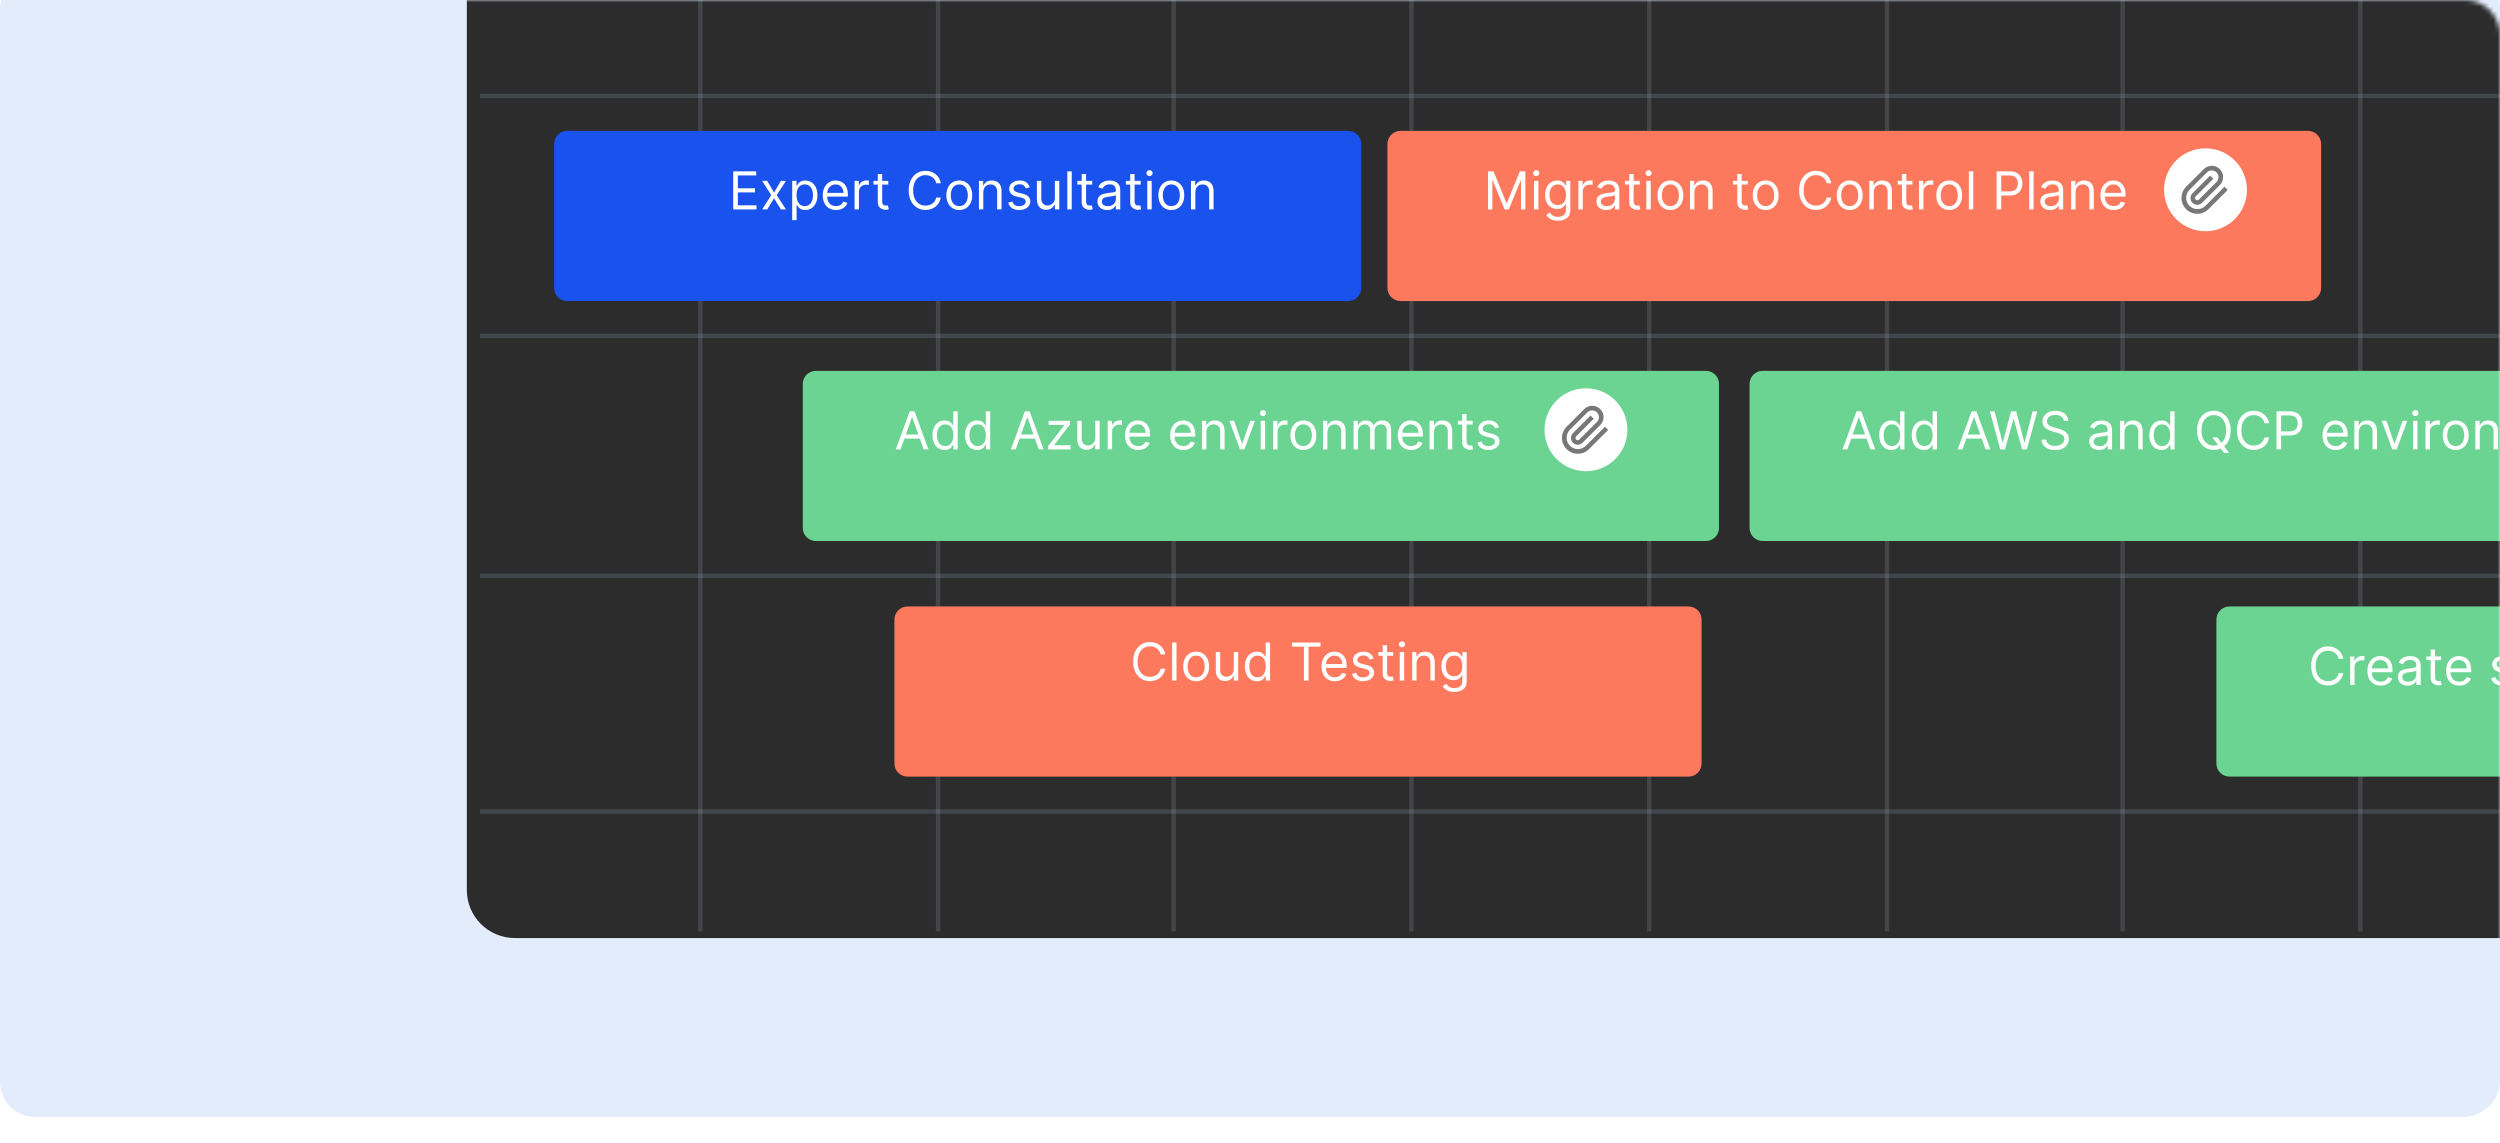
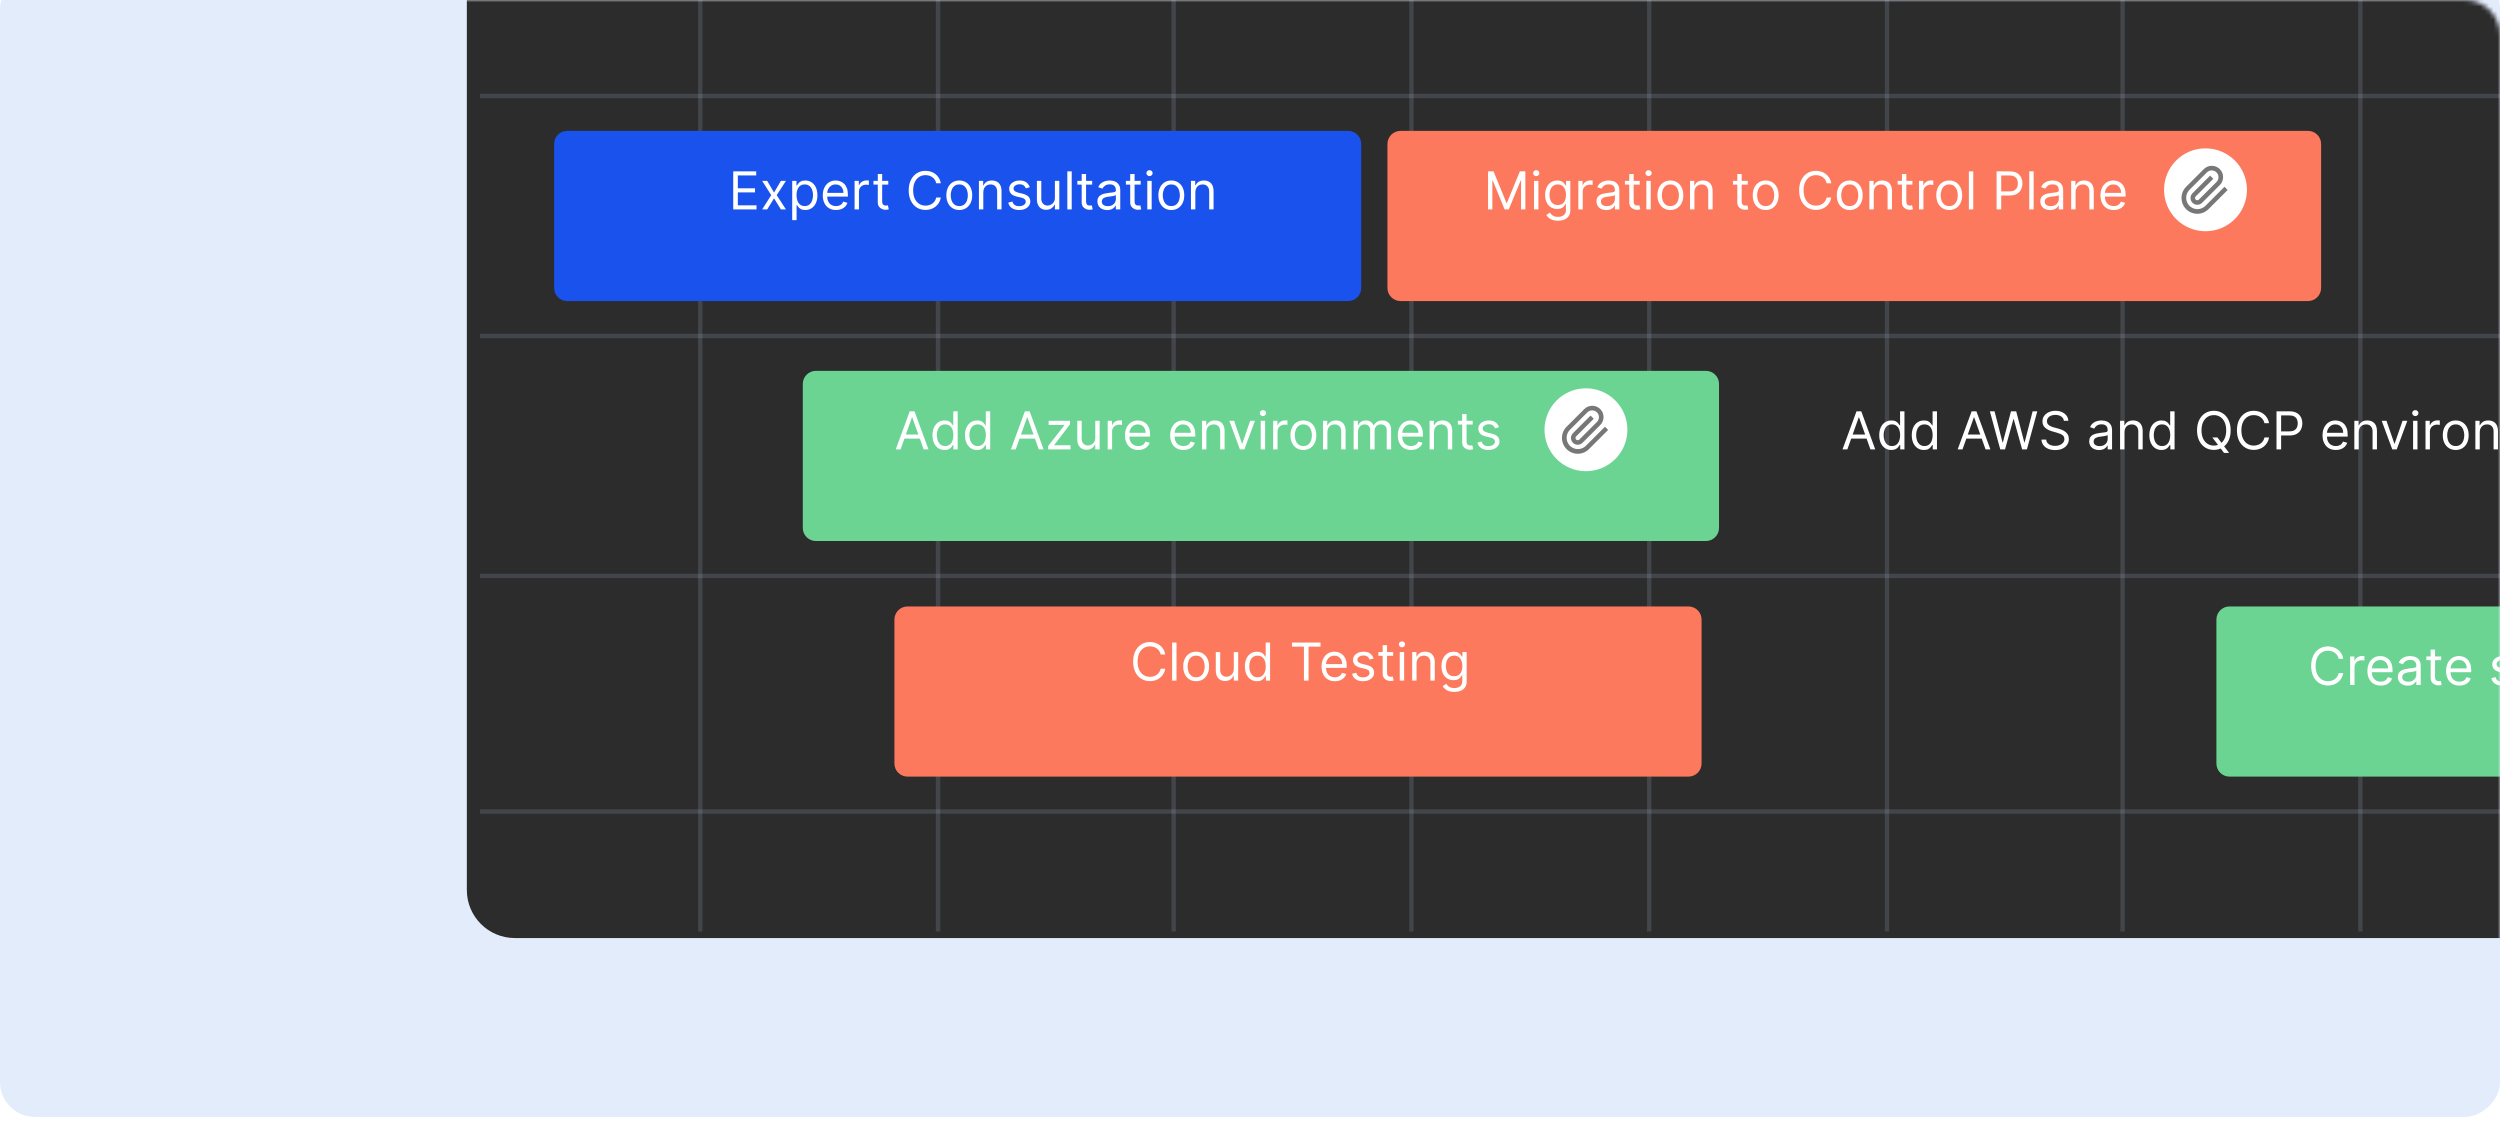
<svg xmlns="http://www.w3.org/2000/svg" width="573" height="262" viewBox="0 0 573 262" fill="none">
  <g filter="url(#filter0_i_159_156)">
    <rect x="573" width="262" height="573" rx="8" transform="rotate(90 573 0)" fill="#E3ECFB" />
  </g>
  <mask id="mask0_159_156" style="mask-type:alpha" maskUnits="userSpaceOnUse" x="0" y="0" width="573" height="262">
    <rect x="573" width="262" height="573" rx="8" transform="rotate(90 573 0)" fill="#E3ECFB" />
  </mask>
  <g mask="url(#mask0_159_156)">
    <g filter="url(#filter1_d_159_156)">
      <path d="M110 -16C110 -22.075 114.925 -27 121 -27H635C641.075 -27 646 -22.075 646 -16V200C646 206.075 641.075 211 635 211H121C114.925 211 110 206.075 110 200V-16Z" fill="#2C2C2C" />
    </g>
    <path opacity="0.2" fill-rule="evenodd" clip-rule="evenodd" d="M160 213.5V-8.5H161V213.5H160Z" fill="#9EAEC6" />
    <path opacity="0.2" fill-rule="evenodd" clip-rule="evenodd" d="M377.5 213.5V-8.5H378.5V213.5H377.5Z" fill="#9EAEC6" />
    <path opacity="0.2" fill-rule="evenodd" clip-rule="evenodd" d="M268.5 213.5V-8.5H269.5V213.5H268.5Z" fill="#9EAEC6" />
    <path opacity="0.2" fill-rule="evenodd" clip-rule="evenodd" d="M486 213.5V-8.5H487V213.5H486Z" fill="#9EAEC6" />
    <path opacity="0.2" fill-rule="evenodd" clip-rule="evenodd" d="M432 213.5V-8.5H433V213.5H432Z" fill="#9EAEC6" />
    <path opacity="0.2" fill-rule="evenodd" clip-rule="evenodd" d="M323 213.5V-8.5H324V213.5H323Z" fill="#9EAEC6" />
    <path opacity="0.2" fill-rule="evenodd" clip-rule="evenodd" d="M540.5 213.5V-8.5H541.5V213.5H540.5Z" fill="#9EAEC6" />
    <path opacity="0.2" fill-rule="evenodd" clip-rule="evenodd" d="M110 131.5L586 131.5L586 132.5L110 132.5L110 131.5Z" fill="#9EAEC6" />
    <path opacity="0.2" fill-rule="evenodd" clip-rule="evenodd" d="M110 21.5L586 21.5L586 22.5L110 22.5L110 21.5Z" fill="#9EAEC6" />
    <path opacity="0.2" fill-rule="evenodd" clip-rule="evenodd" d="M110 185.5L586 185.5L586 186.5L110 186.5L110 185.5Z" fill="#9EAEC6" />
    <path opacity="0.2" fill-rule="evenodd" clip-rule="evenodd" d="M110 76.5L586 76.5L586 77.5L110 77.5L110 76.5Z" fill="#9EAEC6" />
    <path opacity="0.2" fill-rule="evenodd" clip-rule="evenodd" d="M214.5 213.5V-8.5H215.5V213.5H214.5Z" fill="#9EAEC6" />
    <g filter="url(#filter2_d_159_156)">
      <path d="M184 82C184 80.343 185.343 79 187 79H391C392.657 79 394 80.343 394 82V115C394 116.657 392.657 118 391 118H187C185.343 118 184 116.657 184 115V82Z" fill="#6CD492" />
    </g>
    <g filter="url(#filter3_d_159_156)">
      <path d="M205 136C205 134.343 206.343 133 208 133H387C388.657 133 390 134.343 390 136V169C390 170.657 388.657 172 387 172H208C206.343 172 205 170.657 205 169V136Z" fill="#FD795D" />
    </g>
    <g filter="url(#filter4_d_159_156)">
      <path d="M127 27C127 25.343 128.343 24 130 24H309C310.657 24 312 25.343 312 27V60C312 61.657 310.657 63 309 63H130C128.343 63 127 61.657 127 60V27Z" fill="#1952EC" />
    </g>
    <g filter="url(#filter5_d_159_156)">
      <path d="M318 27C318 25.343 319.343 24 321 24H529C530.657 24 532 25.343 532 27V60C532 61.657 530.657 63 529 63H321C319.343 63 318 61.657 318 60V27Z" fill="#FD795D" />
    </g>
    <g filter="url(#filter6_d_159_156)">
-       <path d="M401 82C401 80.343 402.343 79 404 79H583C584.657 79 586 80.343 586 82V115C586 116.657 584.657 118 583 118H404C402.343 118 401 116.657 401 115V82Z" fill="#6CD492" />
-     </g>
+       </g>
    <g filter="url(#filter7_d_159_156)">
      <path d="M508 136C508 134.343 509.343 133 511 133H690C691.657 133 693 134.343 693 136V169C693 170.657 691.657 172 690 172H511C509.343 172 508 170.657 508 169V136Z" fill="#6CD492" />
    </g>
    <path d="M373 98.5C373 103.747 368.746 108 363.5 108C358.253 108 354 103.747 354 98.5C354 93.253 358.253 89 363.5 89C368.746 89 373 93.253 373 98.5Z" fill="white" />
    <path d="M515 43.5C515 48.747 510.747 53 505.5 53C500.253 53 496 48.747 496 43.5C496 38.253 500.253 34 505.5 34C510.747 34 515 38.253 515 43.5Z" fill="white" />
    <path d="M273.973 44.062V48H272.967V41.455H273.939V42.477H274.024C274.177 42.145 274.41 41.878 274.723 41.676C275.035 41.472 275.439 41.369 275.933 41.369C276.376 41.369 276.764 41.46 277.096 41.642C277.429 41.821 277.687 42.094 277.872 42.46C278.057 42.824 278.149 43.284 278.149 43.841V48H277.143V43.909C277.143 43.395 277.01 42.994 276.743 42.707C276.476 42.418 276.109 42.273 275.643 42.273C275.322 42.273 275.035 42.342 274.782 42.481C274.532 42.621 274.335 42.824 274.19 43.091C274.045 43.358 273.973 43.682 273.973 44.062Z" fill="white" />
    <path d="M268.466 48.136C267.875 48.136 267.357 47.996 266.911 47.715C266.468 47.433 266.121 47.04 265.871 46.534C265.624 46.028 265.5 45.438 265.5 44.761C265.5 44.08 265.624 43.484 265.871 42.976C266.121 42.467 266.468 42.072 266.911 41.791C267.357 41.51 267.875 41.369 268.466 41.369C269.057 41.369 269.574 41.51 270.017 41.791C270.463 42.072 270.81 42.467 271.057 42.976C271.307 43.484 271.432 44.08 271.432 44.761C271.432 45.438 271.307 46.028 271.057 46.534C270.81 47.04 270.463 47.433 270.017 47.715C269.574 47.996 269.057 48.136 268.466 48.136ZM268.466 47.233C268.915 47.233 269.284 47.118 269.574 46.888C269.864 46.658 270.078 46.355 270.218 45.98C270.357 45.605 270.426 45.199 270.426 44.761C270.426 44.324 270.357 43.916 270.218 43.538C270.078 43.16 269.864 42.855 269.574 42.622C269.284 42.389 268.915 42.273 268.466 42.273C268.017 42.273 267.648 42.389 267.358 42.622C267.068 42.855 266.854 43.16 266.715 43.538C266.576 43.916 266.506 44.324 266.506 44.761C266.506 45.199 266.576 45.605 266.715 45.98C266.854 46.355 267.068 46.658 267.358 46.888C267.648 47.118 268.017 47.233 268.466 47.233Z" fill="white" />
    <path d="M262.959 48V41.455H263.965V48H262.959ZM263.471 40.364C263.275 40.364 263.106 40.297 262.964 40.163C262.824 40.03 262.755 39.869 262.755 39.682C262.755 39.494 262.824 39.334 262.964 39.2C263.106 39.067 263.275 39 263.471 39C263.667 39 263.834 39.067 263.974 39.2C264.116 39.334 264.187 39.494 264.187 39.682C264.187 39.869 264.116 40.03 263.974 40.163C263.834 40.297 263.667 40.364 263.471 40.364Z" fill="white" />
    <path d="M261.446 41.455V42.307H258.054V41.455H261.446ZM259.043 39.886H260.049V46.125C260.049 46.409 260.09 46.622 260.172 46.764C260.258 46.903 260.366 46.997 260.496 47.045C260.63 47.091 260.77 47.114 260.918 47.114C261.029 47.114 261.12 47.108 261.191 47.097C261.262 47.082 261.319 47.071 261.361 47.062L261.566 47.966C261.498 47.992 261.402 48.017 261.28 48.043C261.158 48.071 261.003 48.085 260.816 48.085C260.532 48.085 260.253 48.024 259.981 47.902C259.711 47.78 259.486 47.594 259.307 47.344C259.131 47.094 259.043 46.778 259.043 46.398V39.886Z" fill="white" />
    <path d="M253.764 48.153C253.35 48.153 252.973 48.075 252.635 47.919C252.297 47.76 252.029 47.531 251.83 47.233C251.631 46.932 251.531 46.568 251.531 46.142C251.531 45.767 251.605 45.463 251.753 45.23C251.901 44.994 252.098 44.81 252.345 44.676C252.593 44.543 252.865 44.443 253.164 44.378C253.465 44.31 253.767 44.256 254.071 44.216C254.469 44.165 254.791 44.126 255.039 44.101C255.289 44.072 255.47 44.026 255.584 43.96C255.701 43.895 255.759 43.781 255.759 43.619V43.585C255.759 43.165 255.644 42.838 255.414 42.605C255.186 42.372 254.841 42.256 254.378 42.256C253.898 42.256 253.522 42.361 253.249 42.571C252.976 42.781 252.784 43.006 252.674 43.244L251.719 42.903C251.889 42.506 252.117 42.196 252.401 41.974C252.688 41.75 253 41.594 253.338 41.506C253.679 41.415 254.014 41.369 254.344 41.369C254.554 41.369 254.796 41.395 255.068 41.446C255.344 41.494 255.61 41.595 255.865 41.749C256.124 41.902 256.338 42.133 256.509 42.443C256.679 42.753 256.764 43.168 256.764 43.688V48H255.759V47.114H255.708C255.639 47.256 255.526 47.408 255.367 47.57C255.208 47.731 254.996 47.869 254.732 47.983C254.468 48.097 254.145 48.153 253.764 48.153ZM253.918 47.25C254.316 47.25 254.651 47.172 254.924 47.016C255.199 46.859 255.406 46.658 255.546 46.41C255.688 46.163 255.759 45.903 255.759 45.631V44.71C255.716 44.761 255.622 44.808 255.478 44.851C255.335 44.891 255.171 44.926 254.983 44.957C254.799 44.986 254.618 45.011 254.442 45.034C254.269 45.054 254.128 45.071 254.02 45.085C253.759 45.119 253.514 45.175 253.287 45.251C253.063 45.325 252.881 45.438 252.742 45.588C252.605 45.736 252.537 45.938 252.537 46.193C252.537 46.543 252.666 46.807 252.925 46.986C253.186 47.162 253.517 47.25 253.918 47.25Z" fill="white" />
    <path d="M250.325 41.455V42.307H246.933V41.455H250.325ZM247.922 39.886H248.928V46.125C248.928 46.409 248.969 46.622 249.051 46.764C249.136 46.903 249.244 46.997 249.375 47.045C249.509 47.091 249.649 47.114 249.797 47.114C249.908 47.114 249.999 47.108 250.07 47.097C250.141 47.082 250.198 47.071 250.24 47.062L250.445 47.966C250.377 47.992 250.281 48.017 250.159 48.043C250.037 48.071 249.882 48.085 249.695 48.085C249.411 48.085 249.132 48.024 248.859 47.902C248.59 47.78 248.365 47.594 248.186 47.344C248.01 47.094 247.922 46.778 247.922 46.398V39.886Z" fill="white" />
    <path d="M245.637 39.273V48H244.631V39.273H245.637Z" fill="white" />
    <path d="M241.783 45.324V41.455H242.789V48H241.783V46.892H241.715C241.562 47.224 241.323 47.507 240.999 47.74C240.675 47.97 240.266 48.085 239.772 48.085C239.363 48.085 238.999 47.996 238.681 47.817C238.363 47.635 238.113 47.362 237.931 46.999C237.749 46.632 237.658 46.17 237.658 45.614V41.455H238.664V45.545C238.664 46.023 238.798 46.403 239.065 46.688C239.335 46.972 239.678 47.114 240.096 47.114C240.346 47.114 240.6 47.05 240.859 46.922C241.12 46.794 241.339 46.598 241.515 46.334C241.694 46.07 241.783 45.733 241.783 45.324Z" fill="white" />
    <path d="M236.025 42.92L235.122 43.176C235.065 43.026 234.981 42.879 234.871 42.737C234.763 42.592 234.615 42.473 234.427 42.379C234.24 42.285 234 42.239 233.707 42.239C233.307 42.239 232.973 42.331 232.706 42.516C232.442 42.697 232.31 42.929 232.31 43.21C232.31 43.46 232.401 43.658 232.582 43.803C232.764 43.947 233.048 44.068 233.435 44.165L234.406 44.403C234.991 44.545 235.427 44.763 235.714 45.055C236.001 45.345 236.145 45.719 236.145 46.176C236.145 46.551 236.037 46.886 235.821 47.182C235.608 47.477 235.31 47.71 234.926 47.881C234.543 48.051 234.097 48.136 233.588 48.136C232.92 48.136 232.368 47.992 231.93 47.702C231.493 47.412 231.216 46.989 231.099 46.432L232.054 46.193C232.145 46.545 232.317 46.81 232.57 46.986C232.825 47.162 233.159 47.25 233.571 47.25C234.04 47.25 234.412 47.151 234.687 46.952C234.966 46.75 235.105 46.508 235.105 46.227C235.105 46 235.026 45.81 234.866 45.656C234.707 45.5 234.463 45.383 234.133 45.307L233.043 45.051C232.443 44.909 232.003 44.689 231.722 44.391C231.443 44.09 231.304 43.713 231.304 43.261C231.304 42.892 231.408 42.565 231.615 42.281C231.825 41.997 232.111 41.774 232.472 41.612C232.835 41.45 233.247 41.369 233.707 41.369C234.355 41.369 234.864 41.511 235.233 41.795C235.605 42.08 235.869 42.455 236.025 42.92Z" fill="white" />
    <path d="M225.375 44.062V48H224.369V41.455H225.341V42.477H225.426C225.58 42.145 225.813 41.878 226.125 41.676C226.438 41.472 226.841 41.369 227.335 41.369C227.778 41.369 228.166 41.46 228.499 41.642C228.831 41.821 229.09 42.094 229.274 42.46C229.459 42.824 229.551 43.284 229.551 43.841V48H228.546V43.909C228.546 43.395 228.412 42.994 228.145 42.707C227.878 42.418 227.511 42.273 227.046 42.273C226.724 42.273 226.438 42.342 226.185 42.481C225.935 42.621 225.737 42.824 225.592 43.091C225.448 43.358 225.375 43.682 225.375 44.062Z" fill="white" />
    <path d="M219.868 48.136C219.278 48.136 218.759 47.996 218.313 47.715C217.87 47.433 217.523 47.04 217.273 46.534C217.026 46.028 216.903 45.438 216.903 44.761C216.903 44.08 217.026 43.484 217.273 42.976C217.523 42.467 217.87 42.072 218.313 41.791C218.759 41.51 219.278 41.369 219.868 41.369C220.459 41.369 220.976 41.51 221.42 41.791C221.866 42.072 222.212 42.467 222.459 42.976C222.709 43.484 222.834 44.08 222.834 44.761C222.834 45.438 222.709 46.028 222.459 46.534C222.212 47.04 221.866 47.433 221.42 47.715C220.976 47.996 220.459 48.136 219.868 48.136ZM219.868 47.233C220.317 47.233 220.687 47.118 220.976 46.888C221.266 46.658 221.481 46.355 221.62 45.98C221.759 45.605 221.829 45.199 221.829 44.761C221.829 44.324 221.759 43.916 221.62 43.538C221.481 43.16 221.266 42.855 220.976 42.622C220.687 42.389 220.317 42.273 219.868 42.273C219.42 42.273 219.05 42.389 218.761 42.622C218.471 42.855 218.256 43.16 218.117 43.538C217.978 43.916 217.908 44.324 217.908 44.761C217.908 45.199 217.978 45.605 218.117 45.98C218.256 46.355 218.471 46.658 218.761 46.888C219.05 47.118 219.42 47.233 219.868 47.233Z" fill="white" />
    <path d="M215.638 42H214.581C214.519 41.696 214.409 41.429 214.253 41.199C214.1 40.969 213.912 40.776 213.691 40.619C213.472 40.46 213.229 40.341 212.962 40.261C212.695 40.182 212.416 40.142 212.127 40.142C211.598 40.142 211.12 40.276 210.691 40.543C210.264 40.81 209.925 41.203 209.672 41.723C209.422 42.243 209.297 42.881 209.297 43.636C209.297 44.392 209.422 45.03 209.672 45.55C209.925 46.07 210.264 46.463 210.691 46.73C211.12 46.997 211.598 47.131 212.127 47.131C212.416 47.131 212.695 47.091 212.962 47.011C213.229 46.932 213.472 46.814 213.691 46.658C213.912 46.499 214.1 46.304 214.253 46.074C214.409 45.841 214.519 45.574 214.581 45.273H215.638C215.559 45.719 215.414 46.118 215.203 46.47C214.993 46.822 214.732 47.122 214.419 47.369C214.107 47.614 213.756 47.8 213.367 47.928C212.98 48.055 212.567 48.119 212.127 48.119C211.382 48.119 210.72 47.938 210.141 47.574C209.561 47.21 209.105 46.693 208.773 46.023C208.441 45.352 208.274 44.557 208.274 43.636C208.274 42.716 208.441 41.92 208.773 41.25C209.105 40.58 209.561 40.062 210.141 39.699C210.72 39.335 211.382 39.153 212.127 39.153C212.567 39.153 212.98 39.217 213.367 39.345C213.756 39.473 214.107 39.66 214.419 39.908C214.732 40.152 214.993 40.45 215.203 40.803C215.414 41.152 215.559 41.551 215.638 42Z" fill="white" />
    <path d="M203.591 41.455V42.307H200.199V41.455H203.591ZM201.188 39.886H202.193V46.125C202.193 46.409 202.234 46.622 202.317 46.764C202.402 46.903 202.51 46.997 202.641 47.045C202.774 47.091 202.915 47.114 203.063 47.114C203.173 47.114 203.264 47.108 203.335 47.097C203.406 47.082 203.463 47.071 203.506 47.062L203.71 47.966C203.642 47.992 203.547 48.017 203.425 48.043C203.303 48.071 203.148 48.085 202.96 48.085C202.676 48.085 202.398 48.024 202.125 47.902C201.855 47.78 201.631 47.594 201.452 47.344C201.276 47.094 201.188 46.778 201.188 46.398V39.886Z" fill="white" />
    <path d="M195.869 48V41.455H196.841V42.443H196.909C197.028 42.119 197.244 41.857 197.557 41.655C197.869 41.453 198.222 41.352 198.614 41.352C198.688 41.352 198.78 41.354 198.891 41.357C199.001 41.359 199.085 41.364 199.142 41.369V42.392C199.108 42.383 199.03 42.371 198.908 42.354C198.788 42.334 198.662 42.324 198.528 42.324C198.21 42.324 197.926 42.391 197.676 42.524C197.429 42.655 197.233 42.837 197.088 43.07C196.946 43.3 196.875 43.562 196.875 43.858V48H195.869Z" fill="white" />
    <path d="M191.63 48.136C190.999 48.136 190.455 47.997 189.997 47.719C189.543 47.438 189.192 47.045 188.945 46.543C188.701 46.037 188.578 45.449 188.578 44.778C188.578 44.108 188.701 43.517 188.945 43.006C189.192 42.492 189.536 42.091 189.976 41.804C190.419 41.514 190.936 41.369 191.527 41.369C191.868 41.369 192.205 41.426 192.537 41.54C192.87 41.653 193.172 41.838 193.445 42.094C193.718 42.347 193.935 42.682 194.097 43.099C194.259 43.517 194.34 44.031 194.34 44.642V45.068H189.294V44.199H193.317C193.317 43.83 193.243 43.5 193.095 43.21C192.951 42.92 192.743 42.692 192.473 42.524C192.206 42.356 191.891 42.273 191.527 42.273C191.127 42.273 190.78 42.372 190.487 42.571C190.198 42.767 189.975 43.023 189.818 43.338C189.662 43.653 189.584 43.992 189.584 44.352V44.932C189.584 45.426 189.669 45.845 189.84 46.189C190.013 46.53 190.253 46.79 190.56 46.969C190.867 47.145 191.223 47.233 191.63 47.233C191.894 47.233 192.132 47.196 192.345 47.122C192.561 47.045 192.747 46.932 192.904 46.781C193.06 46.628 193.181 46.438 193.266 46.21L194.237 46.483C194.135 46.812 193.963 47.102 193.722 47.352C193.48 47.599 193.182 47.793 192.827 47.932C192.472 48.068 192.073 48.136 191.63 48.136Z" fill="white" />
    <path d="M181.573 50.455V41.455H182.544V42.494H182.663C182.737 42.381 182.84 42.236 182.97 42.06C183.104 41.881 183.294 41.722 183.541 41.582C183.791 41.44 184.129 41.369 184.555 41.369C185.107 41.369 185.592 41.507 186.013 41.783C186.433 42.058 186.761 42.449 186.997 42.955C187.233 43.46 187.351 44.057 187.351 44.744C187.351 45.438 187.233 46.038 186.997 46.547C186.761 47.053 186.435 47.445 186.017 47.723C185.599 47.999 185.118 48.136 184.573 48.136C184.152 48.136 183.815 48.067 183.563 47.928C183.31 47.785 183.115 47.625 182.979 47.446C182.842 47.264 182.737 47.114 182.663 46.994H182.578V50.455H181.573ZM182.561 44.727C182.561 45.222 182.634 45.658 182.778 46.035C182.923 46.41 183.135 46.705 183.413 46.918C183.692 47.128 184.033 47.233 184.436 47.233C184.857 47.233 185.207 47.122 185.489 46.901C185.773 46.676 185.986 46.375 186.128 45.997C186.273 45.617 186.345 45.193 186.345 44.727C186.345 44.267 186.274 43.852 186.132 43.483C185.993 43.111 185.781 42.817 185.497 42.601C185.216 42.382 184.862 42.273 184.436 42.273C184.027 42.273 183.683 42.376 183.405 42.584C183.126 42.788 182.916 43.075 182.774 43.445C182.632 43.811 182.561 44.239 182.561 44.727Z" fill="white" />
    <path d="M175.842 41.455L177.41 44.131L178.979 41.455H180.138L178.024 44.727L180.138 48H178.979L177.41 45.46L175.842 48H174.683L176.763 44.727L174.683 41.455H175.842Z" fill="white" />
    <path d="M168.057 48V39.273H173.324V40.21H169.113V43.159H173.051V44.097H169.113V47.062H173.392V48H168.057Z" fill="white" />
    <path d="M343.564 97.921L342.661 98.176C342.604 98.026 342.52 97.879 342.41 97.737C342.302 97.592 342.154 97.473 341.966 97.379C341.779 97.285 341.539 97.239 341.246 97.239C340.846 97.239 340.512 97.331 340.245 97.516C339.981 97.697 339.848 97.929 339.848 98.21C339.848 98.46 339.939 98.658 340.121 98.803C340.303 98.947 340.587 99.068 340.973 99.165L341.945 99.403C342.53 99.546 342.966 99.763 343.253 100.055C343.54 100.345 343.684 100.719 343.684 101.176C343.684 101.551 343.576 101.886 343.36 102.182C343.147 102.477 342.848 102.71 342.465 102.881C342.081 103.051 341.635 103.136 341.127 103.136C340.459 103.136 339.907 102.991 339.469 102.702C339.032 102.412 338.755 101.989 338.638 101.432L339.593 101.193C339.684 101.545 339.856 101.81 340.108 101.986C340.364 102.162 340.698 102.25 341.11 102.25C341.579 102.25 341.951 102.151 342.226 101.952C342.505 101.75 342.644 101.509 342.644 101.227C342.644 101 342.564 100.81 342.405 100.656C342.246 100.5 342.002 100.384 341.672 100.307L340.581 100.051C339.982 99.909 339.542 99.689 339.26 99.391C338.982 99.09 338.843 98.713 338.843 98.261C338.843 97.892 338.946 97.565 339.154 97.281C339.364 96.997 339.65 96.774 340.01 96.612C340.374 96.45 340.786 96.369 341.246 96.369C341.894 96.369 342.402 96.511 342.772 96.796C343.144 97.08 343.408 97.455 343.564 97.921Z" fill="white" />
    <path d="M337.532 96.454V97.307H334.14V96.454H337.532ZM335.129 94.886H336.135V101.125C336.135 101.409 336.176 101.622 336.258 101.764C336.344 101.903 336.451 101.997 336.582 102.045C336.716 102.091 336.856 102.114 337.004 102.114C337.115 102.114 337.206 102.108 337.277 102.097C337.348 102.082 337.405 102.071 337.447 102.062L337.652 102.966C337.584 102.991 337.488 103.017 337.366 103.043C337.244 103.071 337.089 103.085 336.902 103.085C336.618 103.085 336.339 103.024 336.067 102.902C335.797 102.78 335.572 102.594 335.393 102.344C335.217 102.094 335.129 101.778 335.129 101.398V94.886Z" fill="white" />
    <path d="M328.672 99.062V103H327.666V96.455H328.638V97.477H328.723C328.876 97.145 329.109 96.878 329.422 96.676C329.734 96.472 330.138 96.369 330.632 96.369C331.075 96.369 331.463 96.46 331.796 96.642C332.128 96.821 332.386 97.094 332.571 97.46C332.756 97.824 332.848 98.284 332.848 98.841V103H331.842V98.909C331.842 98.395 331.709 97.994 331.442 97.707C331.175 97.418 330.808 97.273 330.342 97.273C330.021 97.273 329.734 97.342 329.482 97.481C329.232 97.621 329.034 97.824 328.889 98.091C328.744 98.358 328.672 98.682 328.672 99.062Z" fill="white" />
    <path d="M323.426 103.136C322.796 103.136 322.252 102.997 321.794 102.719C321.34 102.438 320.989 102.045 320.742 101.543C320.497 101.037 320.375 100.449 320.375 99.778C320.375 99.108 320.497 98.517 320.742 98.006C320.989 97.492 321.333 97.091 321.773 96.804C322.216 96.514 322.733 96.369 323.324 96.369C323.665 96.369 324.002 96.426 324.334 96.54C324.666 96.653 324.969 96.838 325.242 97.094C325.514 97.347 325.732 97.682 325.894 98.099C326.056 98.517 326.137 99.031 326.137 99.642V100.068H321.091V99.199H325.114C325.114 98.83 325.04 98.5 324.892 98.21C324.747 97.921 324.54 97.692 324.27 97.524C324.003 97.356 323.688 97.273 323.324 97.273C322.924 97.273 322.577 97.372 322.284 97.571C321.995 97.767 321.772 98.023 321.615 98.338C321.459 98.653 321.381 98.992 321.381 99.352V99.932C321.381 100.426 321.466 100.845 321.637 101.189C321.81 101.53 322.05 101.79 322.357 101.969C322.664 102.145 323.02 102.233 323.426 102.233C323.691 102.233 323.929 102.196 324.142 102.122C324.358 102.045 324.544 101.932 324.701 101.781C324.857 101.628 324.978 101.438 325.063 101.21L326.034 101.483C325.932 101.813 325.76 102.102 325.519 102.352C325.277 102.599 324.979 102.793 324.624 102.932C324.269 103.068 323.87 103.136 323.426 103.136Z" fill="white" />
    <path d="M310.252 103V96.455H311.224V97.477H311.309C311.445 97.128 311.666 96.856 311.97 96.663C312.274 96.467 312.639 96.369 313.065 96.369C313.497 96.369 313.856 96.467 314.143 96.663C314.433 96.856 314.658 97.128 314.82 97.477H314.889C315.056 97.139 315.308 96.871 315.643 96.672C315.978 96.47 316.38 96.369 316.849 96.369C317.434 96.369 317.913 96.553 318.285 96.919C318.657 97.283 318.843 97.849 318.843 98.619V103H317.837V98.619C317.837 98.136 317.705 97.791 317.441 97.584C317.177 97.376 316.866 97.273 316.508 97.273C316.048 97.273 315.691 97.412 315.438 97.69C315.185 97.966 315.059 98.315 315.059 98.739V103H314.036V98.517C314.036 98.145 313.916 97.845 313.674 97.618C313.433 97.388 313.122 97.273 312.741 97.273C312.479 97.273 312.235 97.342 312.008 97.481C311.783 97.621 311.602 97.814 311.462 98.061C311.326 98.305 311.258 98.588 311.258 98.909V103H310.252Z" fill="white" />
    <path d="M304.238 99.062V103H303.233V96.455H304.204V97.477H304.289C304.443 97.145 304.676 96.878 304.988 96.676C305.301 96.472 305.704 96.369 306.199 96.369C306.642 96.369 307.03 96.46 307.362 96.642C307.694 96.821 307.953 97.094 308.137 97.46C308.322 97.824 308.414 98.284 308.414 98.841V103H307.409V98.909C307.409 98.395 307.275 97.994 307.008 97.707C306.741 97.418 306.375 97.273 305.909 97.273C305.588 97.273 305.301 97.342 305.048 97.481C304.798 97.621 304.601 97.824 304.456 98.091C304.311 98.358 304.238 98.682 304.238 99.062Z" fill="white" />
    <path d="M298.732 103.136C298.141 103.136 297.622 102.996 297.176 102.714C296.733 102.433 296.387 102.04 296.137 101.534C295.889 101.028 295.766 100.438 295.766 99.761C295.766 99.08 295.889 98.484 296.137 97.976C296.387 97.467 296.733 97.072 297.176 96.791C297.622 96.51 298.141 96.369 298.732 96.369C299.323 96.369 299.84 96.51 300.283 96.791C300.729 97.072 301.076 97.467 301.323 97.976C301.573 98.484 301.698 99.08 301.698 99.761C301.698 100.438 301.573 101.028 301.323 101.534C301.076 102.04 300.729 102.433 300.283 102.714C299.84 102.996 299.323 103.136 298.732 103.136ZM298.732 102.233C299.181 102.233 299.55 102.118 299.84 101.888C300.13 101.658 300.344 101.355 300.483 100.98C300.622 100.605 300.692 100.199 300.692 99.761C300.692 99.324 300.622 98.916 300.483 98.538C300.344 98.16 300.13 97.855 299.84 97.622C299.55 97.389 299.181 97.273 298.732 97.273C298.283 97.273 297.914 97.389 297.624 97.622C297.334 97.855 297.12 98.16 296.98 98.538C296.841 98.916 296.772 99.324 296.772 99.761C296.772 100.199 296.841 100.605 296.98 100.98C297.12 101.355 297.334 101.658 297.624 101.888C297.914 102.118 298.283 102.233 298.732 102.233Z" fill="white" />
    <path d="M291.807 103V96.455H292.778V97.443H292.847C292.966 97.119 293.182 96.857 293.494 96.655C293.807 96.453 294.159 96.352 294.551 96.352C294.625 96.352 294.717 96.354 294.828 96.357C294.939 96.359 295.023 96.364 295.08 96.369V97.392C295.046 97.383 294.967 97.371 294.845 97.354C294.726 97.334 294.599 97.324 294.466 97.324C294.148 97.324 293.864 97.391 293.614 97.524C293.367 97.655 293.171 97.837 293.026 98.07C292.884 98.3 292.813 98.562 292.813 98.858V103H291.807Z" fill="white" />
    <path d="M288.959 103V96.454H289.965V103H288.959ZM289.471 95.364C289.275 95.364 289.106 95.297 288.964 95.163C288.824 95.03 288.755 94.869 288.755 94.682C288.755 94.494 288.824 94.334 288.964 94.2C289.106 94.067 289.275 94 289.471 94C289.667 94 289.834 94.067 289.974 94.2C290.116 94.334 290.187 94.494 290.187 94.682C290.187 94.869 290.116 95.03 289.974 95.163C289.834 95.297 289.667 95.364 289.471 95.364Z" fill="white" />
    <path d="M287.632 96.454L285.211 103H284.189L281.768 96.454H282.859L284.666 101.67H284.734L286.541 96.454H287.632Z" fill="white" />
    <path d="M276.5 99.062V103H275.494V96.455H276.466V97.477H276.551C276.705 97.145 276.938 96.878 277.25 96.676C277.563 96.472 277.966 96.369 278.46 96.369C278.903 96.369 279.291 96.46 279.624 96.642C279.956 96.821 280.215 97.094 280.399 97.46C280.584 97.824 280.676 98.284 280.676 98.841V103H279.671V98.909C279.671 98.395 279.537 97.994 279.27 97.707C279.003 97.418 278.636 97.273 278.171 97.273C277.849 97.273 277.563 97.342 277.31 97.481C277.06 97.621 276.862 97.824 276.717 98.091C276.573 98.358 276.5 98.682 276.5 99.062Z" fill="white" />
    <path d="M271.255 103.136C270.624 103.136 270.08 102.997 269.622 102.719C269.168 102.438 268.817 102.045 268.57 101.543C268.326 101.037 268.203 100.449 268.203 99.778C268.203 99.108 268.326 98.517 268.57 98.006C268.817 97.492 269.161 97.091 269.601 96.804C270.044 96.514 270.561 96.369 271.152 96.369C271.493 96.369 271.83 96.426 272.162 96.54C272.495 96.653 272.797 96.838 273.07 97.094C273.343 97.347 273.56 97.682 273.722 98.099C273.884 98.517 273.965 99.031 273.965 99.642V100.068H268.919V99.199H272.942C272.942 98.83 272.868 98.5 272.72 98.21C272.576 97.921 272.368 97.692 272.098 97.524C271.831 97.356 271.516 97.273 271.152 97.273C270.752 97.273 270.405 97.372 270.112 97.571C269.823 97.767 269.6 98.023 269.443 98.338C269.287 98.653 269.209 98.992 269.209 99.352V99.932C269.209 100.426 269.294 100.845 269.465 101.189C269.638 101.53 269.878 101.79 270.185 101.969C270.492 102.145 270.848 102.233 271.255 102.233C271.519 102.233 271.757 102.196 271.97 102.122C272.186 102.045 272.372 101.932 272.529 101.781C272.685 101.628 272.806 101.438 272.891 101.21L273.862 101.483C273.76 101.813 273.588 102.102 273.347 102.352C273.105 102.599 272.807 102.793 272.452 102.932C272.097 103.068 271.698 103.136 271.255 103.136Z" fill="white" />
    <path d="M260.895 103.136C260.264 103.136 259.72 102.997 259.263 102.719C258.808 102.438 258.458 102.045 258.21 101.543C257.966 101.037 257.844 100.449 257.844 99.778C257.844 99.108 257.966 98.517 258.21 98.006C258.458 97.492 258.801 97.091 259.242 96.804C259.685 96.514 260.202 96.369 260.793 96.369C261.134 96.369 261.47 96.426 261.803 96.54C262.135 96.653 262.438 96.838 262.71 97.094C262.983 97.347 263.201 97.682 263.362 98.099C263.524 98.517 263.605 99.031 263.605 99.642V100.068H258.56V99.199H262.583C262.583 98.83 262.509 98.5 262.361 98.21C262.216 97.921 262.009 97.692 261.739 97.524C261.472 97.356 261.156 97.273 260.793 97.273C260.392 97.273 260.046 97.372 259.753 97.571C259.463 97.767 259.24 98.023 259.084 98.338C258.928 98.653 258.85 98.992 258.85 99.352V99.932C258.85 100.426 258.935 100.845 259.105 101.189C259.279 101.53 259.519 101.79 259.826 101.969C260.132 102.145 260.489 102.233 260.895 102.233C261.159 102.233 261.398 102.196 261.611 102.122C261.827 102.045 262.013 101.932 262.169 101.781C262.326 101.628 262.446 101.438 262.531 101.21L263.503 101.483C263.401 101.813 263.229 102.102 262.987 102.352C262.746 102.599 262.448 102.793 262.093 102.932C261.737 103.068 261.338 103.136 260.895 103.136Z" fill="white" />
    <path d="M253.885 103V96.455H254.857V97.443H254.925C255.044 97.119 255.26 96.857 255.573 96.655C255.885 96.453 256.237 96.352 256.629 96.352C256.703 96.352 256.796 96.354 256.906 96.357C257.017 96.359 257.101 96.364 257.158 96.369V97.392C257.124 97.383 257.046 97.371 256.923 97.354C256.804 97.334 256.678 97.324 256.544 97.324C256.226 97.324 255.942 97.391 255.692 97.524C255.445 97.655 255.249 97.837 255.104 98.07C254.962 98.3 254.891 98.562 254.891 98.858V103H253.885Z" fill="white" />
    <path d="M251.037 100.324V96.454H252.043V103H251.037V101.892H250.969C250.816 102.224 250.577 102.507 250.253 102.74C249.929 102.97 249.52 103.085 249.026 103.085C248.617 103.085 248.253 102.996 247.935 102.817C247.617 102.635 247.367 102.362 247.185 101.999C247.003 101.632 246.912 101.17 246.912 100.614V96.454H247.918V100.545C247.918 101.023 248.052 101.403 248.319 101.687C248.588 101.972 248.932 102.114 249.35 102.114C249.6 102.114 249.854 102.05 250.113 101.922C250.374 101.794 250.593 101.598 250.769 101.334C250.948 101.07 251.037 100.733 251.037 100.324Z" fill="white" />
    <path d="M240.233 103V102.233L243.949 97.46V97.392H240.352V96.454H245.244V97.256L241.63 101.994V102.062H245.363V103H240.233Z" fill="white" />
    <path d="M232.805 103H231.697L234.902 94.273H235.993L239.197 103H238.089L235.481 95.653H235.413L232.805 103ZM233.214 99.591H237.68V100.528H233.214V99.591Z" fill="white" />
    <path d="M223.954 103.136C223.409 103.136 222.927 102.999 222.51 102.723C222.092 102.445 221.766 102.053 221.53 101.547C221.294 101.038 221.176 100.437 221.176 99.744C221.176 99.057 221.294 98.46 221.53 97.954C221.766 97.449 222.094 97.058 222.514 96.783C222.935 96.507 223.42 96.369 223.971 96.369C224.398 96.369 224.734 96.44 224.981 96.582C225.231 96.722 225.422 96.881 225.552 97.06C225.686 97.236 225.79 97.381 225.864 97.494H225.949V94.273H226.954V103H225.983V101.994H225.864C225.79 102.114 225.685 102.264 225.548 102.446C225.412 102.625 225.217 102.785 224.964 102.928C224.712 103.067 224.375 103.136 223.954 103.136ZM224.091 102.233C224.494 102.233 224.835 102.128 225.114 101.918C225.392 101.705 225.604 101.41 225.748 101.035C225.893 100.658 225.966 100.222 225.966 99.727C225.966 99.239 225.895 98.811 225.753 98.445C225.611 98.075 225.4 97.788 225.122 97.584C224.844 97.376 224.5 97.273 224.091 97.273C223.665 97.273 223.31 97.382 223.025 97.601C222.744 97.817 222.533 98.111 222.391 98.483C222.251 98.852 222.182 99.267 222.182 99.727C222.182 100.193 222.253 100.616 222.395 100.997C222.54 101.375 222.753 101.676 223.034 101.901C223.318 102.122 223.67 102.233 224.091 102.233Z" fill="white" />
    <path d="M216.501 103.136C215.956 103.136 215.474 102.999 215.057 102.723C214.639 102.445 214.312 102.053 214.077 101.547C213.841 101.038 213.723 100.437 213.723 99.744C213.723 99.057 213.841 98.46 214.077 97.954C214.312 97.449 214.641 97.058 215.061 96.783C215.481 96.507 215.967 96.369 216.518 96.369C216.944 96.369 217.281 96.44 217.528 96.582C217.778 96.722 217.969 96.881 218.099 97.06C218.233 97.236 218.337 97.381 218.41 97.494H218.496V94.273H219.501V103H218.53V101.994H218.41C218.337 102.114 218.231 102.264 218.095 102.446C217.959 102.625 217.764 102.785 217.511 102.928C217.258 103.067 216.922 103.136 216.501 103.136ZM216.638 102.233C217.041 102.233 217.382 102.128 217.66 101.918C217.939 101.705 218.15 101.41 218.295 101.035C218.44 100.658 218.513 100.222 218.513 99.727C218.513 99.239 218.442 98.811 218.3 98.445C218.158 98.075 217.947 97.788 217.669 97.584C217.391 97.376 217.047 97.273 216.638 97.273C216.212 97.273 215.856 97.382 215.572 97.601C215.291 97.817 215.079 98.111 214.937 98.483C214.798 98.852 214.729 99.267 214.729 99.727C214.729 100.193 214.8 100.616 214.942 100.997C215.087 101.375 215.3 101.676 215.581 101.901C215.865 102.122 216.217 102.233 216.638 102.233Z" fill="white" />
    <path d="M206.415 103H205.307L208.511 94.273H209.602L212.807 103H211.699L209.091 95.653H209.023L206.415 103ZM206.824 99.591H211.29V100.528H206.824V99.591Z" fill="white" />
    <path d="M333.332 158.591C332.846 158.591 332.428 158.528 332.079 158.403C331.729 158.281 331.438 158.119 331.205 157.918C330.975 157.719 330.792 157.506 330.656 157.278L331.457 156.716C331.548 156.835 331.663 156.972 331.802 157.125C331.941 157.281 332.131 157.416 332.373 157.53C332.617 157.646 332.937 157.705 333.332 157.705C333.86 157.705 334.296 157.577 334.64 157.321C334.984 157.065 335.156 156.665 335.156 156.119V154.79H335.07C334.996 154.909 334.891 155.057 334.755 155.233C334.621 155.406 334.428 155.561 334.175 155.697C333.925 155.831 333.587 155.898 333.161 155.898C332.633 155.898 332.158 155.773 331.738 155.523C331.32 155.273 330.989 154.909 330.745 154.432C330.504 153.955 330.383 153.375 330.383 152.693C330.383 152.023 330.501 151.439 330.737 150.942C330.972 150.442 331.3 150.055 331.721 149.783C332.141 149.507 332.627 149.369 333.178 149.369C333.604 149.369 333.942 149.44 334.192 149.582C334.445 149.722 334.638 149.881 334.772 150.06C334.908 150.236 335.013 150.381 335.087 150.494H335.19V149.455H336.161V156.188C336.161 156.75 336.033 157.207 335.778 157.56C335.525 157.915 335.184 158.175 334.755 158.339C334.329 158.507 333.854 158.591 333.332 158.591ZM333.298 154.994C333.701 154.994 334.042 154.902 334.32 154.717C334.599 154.533 334.81 154.267 334.955 153.92C335.1 153.574 335.173 153.159 335.173 152.676C335.173 152.205 335.102 151.788 334.96 151.428C334.817 151.067 334.607 150.784 334.329 150.58C334.05 150.375 333.707 150.273 333.298 150.273C332.871 150.273 332.516 150.381 332.232 150.597C331.951 150.813 331.739 151.102 331.597 151.466C331.458 151.83 331.388 152.233 331.388 152.676C331.388 153.131 331.46 153.533 331.602 153.882C331.746 154.229 331.96 154.501 332.241 154.7C332.525 154.896 332.877 154.994 333.298 154.994Z" fill="white" />
    <path d="M324.676 152.063V156H323.67V149.455H324.642V150.477H324.727C324.88 150.145 325.113 149.878 325.426 149.676C325.738 149.472 326.142 149.369 326.636 149.369C327.079 149.369 327.467 149.46 327.799 149.642C328.132 149.821 328.39 150.094 328.575 150.46C328.76 150.824 328.852 151.284 328.852 151.841V156H327.846V151.909C327.846 151.395 327.713 150.994 327.446 150.707C327.179 150.418 326.812 150.273 326.346 150.273C326.025 150.273 325.738 150.342 325.486 150.482C325.236 150.621 325.038 150.824 324.893 151.091C324.748 151.358 324.676 151.682 324.676 152.063Z" fill="white" />
    <path d="M320.822 156V149.455H321.828V156H320.822ZM321.334 148.364C321.138 148.364 320.969 148.297 320.827 148.163C320.688 148.03 320.618 147.869 320.618 147.682C320.618 147.494 320.688 147.334 320.827 147.2C320.969 147.067 321.138 147 321.334 147C321.53 147 321.697 147.067 321.837 147.2C321.979 147.334 322.05 147.494 322.05 147.682C322.05 147.869 321.979 148.03 321.837 148.163C321.697 148.297 321.53 148.364 321.334 148.364Z" fill="white" />
    <path d="M319.31 149.455V150.307H315.918V149.455H319.31ZM316.906 147.886H317.912V154.125C317.912 154.409 317.953 154.622 318.036 154.764C318.121 154.903 318.229 154.997 318.359 155.045C318.493 155.091 318.634 155.114 318.781 155.114C318.892 155.114 318.983 155.108 319.054 155.097C319.125 155.082 319.182 155.071 319.225 155.062L319.429 155.966C319.361 155.991 319.266 156.017 319.144 156.043C319.021 156.071 318.867 156.085 318.679 156.085C318.395 156.085 318.117 156.024 317.844 155.902C317.574 155.78 317.35 155.594 317.171 155.344C316.994 155.094 316.906 154.778 316.906 154.398V147.886Z" fill="white" />
    <path d="M314.83 150.92L313.927 151.176C313.87 151.026 313.786 150.879 313.675 150.737C313.567 150.592 313.419 150.473 313.232 150.379C313.044 150.286 312.804 150.239 312.512 150.239C312.111 150.239 311.777 150.331 311.51 150.516C311.246 150.697 311.114 150.929 311.114 151.21C311.114 151.46 311.205 151.658 311.387 151.803C311.569 151.947 311.853 152.068 312.239 152.165L313.211 152.403C313.796 152.545 314.232 152.763 314.519 153.055C314.806 153.345 314.949 153.719 314.949 154.176C314.949 154.551 314.841 154.886 314.625 155.182C314.412 155.477 314.114 155.71 313.731 155.881C313.347 156.051 312.901 156.136 312.392 156.136C311.725 156.136 311.172 155.991 310.735 155.702C310.297 155.412 310.02 154.989 309.904 154.432L310.858 154.193C310.949 154.545 311.121 154.81 311.374 154.986C311.63 155.162 311.963 155.25 312.375 155.25C312.844 155.25 313.216 155.151 313.492 154.952C313.77 154.75 313.909 154.509 313.909 154.227C313.909 154 313.83 153.81 313.671 153.656C313.512 153.5 313.267 153.384 312.938 153.307L311.847 153.051C311.248 152.909 310.807 152.689 310.526 152.391C310.248 152.089 310.108 151.713 310.108 151.261C310.108 150.892 310.212 150.565 310.419 150.281C310.63 149.997 310.915 149.774 311.276 149.612C311.64 149.45 312.052 149.369 312.512 149.369C313.159 149.369 313.668 149.511 314.037 149.795C314.409 150.08 314.674 150.455 314.83 150.92Z" fill="white" />
    <path d="M305.953 156.136C305.323 156.136 304.779 155.997 304.321 155.719C303.867 155.438 303.516 155.045 303.269 154.543C303.025 154.037 302.902 153.449 302.902 152.778C302.902 152.108 303.025 151.517 303.269 151.006C303.516 150.491 303.86 150.091 304.3 149.804C304.743 149.514 305.26 149.369 305.851 149.369C306.192 149.369 306.529 149.426 306.861 149.54C307.194 149.653 307.496 149.838 307.769 150.094C308.042 150.347 308.259 150.682 308.421 151.099C308.583 151.517 308.664 152.031 308.664 152.642V153.068H303.618V152.199H307.641C307.641 151.83 307.567 151.5 307.419 151.21C307.275 150.92 307.067 150.692 306.797 150.524C306.53 150.357 306.215 150.273 305.851 150.273C305.451 150.273 305.104 150.372 304.811 150.571C304.522 150.767 304.299 151.023 304.142 151.338C303.986 151.653 303.908 151.991 303.908 152.352V152.932C303.908 153.426 303.993 153.845 304.164 154.189C304.337 154.53 304.577 154.79 304.884 154.969C305.191 155.145 305.547 155.233 305.953 155.233C306.218 155.233 306.456 155.196 306.669 155.122C306.885 155.045 307.071 154.932 307.228 154.781C307.384 154.628 307.505 154.438 307.59 154.21L308.561 154.483C308.459 154.813 308.287 155.102 308.046 155.352C307.804 155.599 307.506 155.793 307.151 155.932C306.796 156.068 306.397 156.136 305.953 156.136Z" fill="white" />
    <path d="M296.118 148.21V147.273H302.664V148.21H299.919V156H298.862V148.21H296.118Z" fill="white" />
    <path d="M288.103 156.136C287.557 156.136 287.076 155.999 286.658 155.723C286.24 155.445 285.914 155.053 285.678 154.547C285.442 154.038 285.324 153.437 285.324 152.744C285.324 152.057 285.442 151.46 285.678 150.955C285.914 150.449 286.242 150.058 286.662 149.783C287.083 149.507 287.569 149.369 288.12 149.369C288.546 149.369 288.882 149.44 289.13 149.582C289.38 149.722 289.57 149.881 289.701 150.06C289.834 150.236 289.938 150.381 290.012 150.494H290.097V147.273H291.103V156H290.131V154.994H290.012C289.938 155.114 289.833 155.264 289.696 155.446C289.56 155.625 289.365 155.785 289.113 155.928C288.86 156.067 288.523 156.136 288.103 156.136ZM288.239 155.233C288.642 155.233 288.983 155.128 289.262 154.918C289.54 154.705 289.752 154.41 289.897 154.035C290.042 153.658 290.114 153.222 290.114 152.727C290.114 152.239 290.043 151.811 289.901 151.445C289.759 151.075 289.549 150.788 289.27 150.584C288.992 150.376 288.648 150.273 288.239 150.273C287.813 150.273 287.458 150.382 287.174 150.601C286.892 150.817 286.681 151.111 286.539 151.483C286.4 151.852 286.33 152.267 286.33 152.727C286.33 153.193 286.401 153.616 286.543 153.997C286.688 154.375 286.901 154.676 287.182 154.901C287.466 155.122 287.819 155.233 288.239 155.233Z" fill="white" />
    <path d="M282.783 153.324V149.455H283.789V156H282.783V154.892H282.715C282.562 155.224 282.323 155.507 281.999 155.74C281.675 155.97 281.266 156.085 280.772 156.085C280.363 156.085 279.999 155.996 279.681 155.817C279.363 155.635 279.113 155.362 278.931 154.999C278.749 154.632 278.658 154.17 278.658 153.614V149.455H279.664V153.545C279.664 154.023 279.798 154.403 280.065 154.687C280.335 154.972 280.678 155.114 281.096 155.114C281.346 155.114 281.6 155.05 281.859 154.922C282.12 154.794 282.339 154.598 282.515 154.334C282.694 154.07 282.783 153.733 282.783 153.324Z" fill="white" />
    <path d="M274.157 156.136C273.566 156.136 273.048 155.996 272.602 155.714C272.159 155.433 271.812 155.04 271.562 154.534C271.315 154.028 271.191 153.438 271.191 152.761C271.191 152.08 271.315 151.484 271.562 150.976C271.812 150.467 272.159 150.072 272.602 149.791C273.048 149.51 273.566 149.369 274.157 149.369C274.748 149.369 275.265 149.51 275.708 149.791C276.154 150.072 276.501 150.467 276.748 150.976C276.998 151.484 277.123 152.08 277.123 152.761C277.123 153.438 276.998 154.028 276.748 154.534C276.501 155.04 276.154 155.433 275.708 155.714C275.265 155.996 274.748 156.136 274.157 156.136ZM274.157 155.233C274.606 155.233 274.975 155.118 275.265 154.888C275.555 154.658 275.77 154.355 275.909 153.98C276.048 153.605 276.118 153.199 276.118 152.761C276.118 152.324 276.048 151.916 275.909 151.538C275.77 151.161 275.555 150.855 275.265 150.622C274.975 150.389 274.606 150.273 274.157 150.273C273.708 150.273 273.339 150.389 273.049 150.622C272.76 150.855 272.545 151.161 272.406 151.538C272.267 151.916 272.197 152.324 272.197 152.761C272.197 153.199 272.267 153.605 272.406 153.98C272.545 154.355 272.76 154.658 273.049 154.888C273.339 155.118 273.708 155.233 274.157 155.233Z" fill="white" />
    <path d="M269.656 147.273V156H268.651V147.273H269.656Z" fill="white" />
    <path d="M267.079 150H266.022C265.96 149.696 265.851 149.429 265.694 149.199C265.541 148.969 265.353 148.776 265.132 148.619C264.913 148.46 264.67 148.341 264.403 148.261C264.136 148.182 263.858 148.142 263.568 148.142C263.039 148.142 262.561 148.276 262.132 148.543C261.706 148.81 261.366 149.203 261.113 149.723C260.863 150.243 260.738 150.881 260.738 151.636C260.738 152.392 260.863 153.03 261.113 153.55C261.366 154.07 261.706 154.463 262.132 154.73C262.561 154.997 263.039 155.131 263.568 155.131C263.858 155.131 264.136 155.091 264.403 155.011C264.67 154.932 264.913 154.814 265.132 154.658C265.353 154.499 265.541 154.304 265.694 154.074C265.851 153.841 265.96 153.574 266.022 153.273H267.079C267 153.719 266.855 154.118 266.645 154.47C266.434 154.822 266.173 155.122 265.86 155.369C265.548 155.614 265.197 155.8 264.808 155.928C264.422 156.055 264.008 156.119 263.568 156.119C262.824 156.119 262.162 155.938 261.582 155.574C261.003 155.21 260.547 154.693 260.214 154.023C259.882 153.352 259.716 152.557 259.716 151.636C259.716 150.716 259.882 149.92 260.214 149.25C260.547 148.58 261.003 148.063 261.582 147.699C262.162 147.335 262.824 147.153 263.568 147.153C264.008 147.153 264.422 147.217 264.808 147.345C265.197 147.473 265.548 147.661 265.86 147.908C266.173 148.152 266.434 148.45 266.645 148.803C266.855 149.152 267 149.551 267.079 150Z" fill="white" />
    <path d="M568.36 99.062V103H567.354V96.455H568.326V97.477H568.411C568.564 97.145 568.797 96.878 569.11 96.676C569.422 96.472 569.826 96.369 570.32 96.369C570.763 96.369 571.151 96.46 571.483 96.642C571.816 96.821 572.074 97.094 572.259 97.46C572.443 97.824 572.536 98.284 572.536 98.841V103H571.53V98.909C571.53 98.395 571.397 97.994 571.13 97.707C570.863 97.418 570.496 97.273 570.03 97.273C569.709 97.273 569.422 97.342 569.169 97.481C568.919 97.621 568.722 97.824 568.577 98.091C568.432 98.358 568.36 98.682 568.36 99.062Z" fill="white" />
    <path d="M562.853 103.136C562.262 103.136 561.743 102.996 561.297 102.714C560.854 102.433 560.507 102.04 560.257 101.534C560.01 101.028 559.887 100.438 559.887 99.761C559.887 99.08 560.01 98.484 560.257 97.976C560.507 97.467 560.854 97.072 561.297 96.791C561.743 96.51 562.262 96.369 562.853 96.369C563.444 96.369 563.961 96.51 564.404 96.791C564.85 97.072 565.196 97.467 565.444 97.976C565.694 98.484 565.819 99.08 565.819 99.761C565.819 100.438 565.694 101.028 565.444 101.534C565.196 102.04 564.85 102.433 564.404 102.714C563.961 102.996 563.444 103.136 562.853 103.136ZM562.853 102.233C563.301 102.233 563.671 102.118 563.961 101.888C564.25 101.658 564.465 101.355 564.604 100.98C564.743 100.605 564.813 100.199 564.813 99.761C564.813 99.324 564.743 98.916 564.604 98.538C564.465 98.16 564.25 97.855 563.961 97.622C563.671 97.389 563.301 97.273 562.853 97.273C562.404 97.273 562.034 97.389 561.745 97.622C561.455 97.855 561.24 98.16 561.101 98.538C560.962 98.916 560.892 99.324 560.892 99.761C560.892 100.199 560.962 100.605 561.101 100.98C561.24 101.355 561.455 101.658 561.745 101.888C562.034 102.118 562.404 102.233 562.853 102.233Z" fill="white" />
    <path d="M555.928 103V96.455H556.9V97.443H556.968C557.087 97.119 557.303 96.857 557.616 96.655C557.928 96.453 558.281 96.352 558.673 96.352C558.746 96.352 558.839 96.354 558.95 96.357C559.06 96.359 559.144 96.364 559.201 96.369V97.392C559.167 97.383 559.089 97.371 558.967 97.354C558.847 97.334 558.721 97.324 558.587 97.324C558.269 97.324 557.985 97.391 557.735 97.524C557.488 97.655 557.292 97.837 557.147 98.07C557.005 98.3 556.934 98.562 556.934 98.858V103H555.928Z" fill="white" />
    <path d="M553.081 103V96.454H554.086V103H553.081ZM553.592 95.364C553.396 95.364 553.227 95.297 553.085 95.163C552.946 95.03 552.876 94.869 552.876 94.682C552.876 94.494 552.946 94.334 553.085 94.2C553.227 94.067 553.396 94 553.592 94C553.788 94 553.956 94.067 554.095 94.2C554.237 94.334 554.308 94.494 554.308 94.682C554.308 94.869 554.237 95.03 554.095 95.163C553.956 95.297 553.788 95.364 553.592 95.364Z" fill="white" />
    <path d="M551.753 96.454L549.332 103H548.31L545.889 96.454H546.98L548.787 101.67H548.855L550.662 96.454H551.753Z" fill="white" />
    <path d="M540.621 99.062V103H539.616V96.455H540.587V97.477H540.673C540.826 97.145 541.059 96.878 541.371 96.676C541.684 96.472 542.087 96.369 542.582 96.369C543.025 96.369 543.413 96.46 543.745 96.642C544.077 96.821 544.336 97.094 544.521 97.46C544.705 97.824 544.798 98.284 544.798 98.841V103H543.792V98.909C543.792 98.395 543.658 97.994 543.391 97.707C543.124 97.418 542.758 97.273 542.292 97.273C541.971 97.273 541.684 97.342 541.431 97.481C541.181 97.621 540.984 97.824 540.839 98.091C540.694 98.358 540.621 98.682 540.621 99.062Z" fill="white" />
    <path d="M535.375 103.136C534.745 103.136 534.201 102.997 533.743 102.719C533.289 102.438 532.938 102.045 532.691 101.543C532.446 101.037 532.324 100.449 532.324 99.778C532.324 99.108 532.446 98.517 532.691 98.006C532.938 97.492 533.282 97.091 533.722 96.804C534.165 96.514 534.682 96.369 535.273 96.369C535.614 96.369 535.951 96.426 536.283 96.54C536.615 96.653 536.918 96.838 537.191 97.094C537.463 97.347 537.681 97.682 537.843 98.099C538.005 98.517 538.086 99.031 538.086 99.642V100.068H533.04V99.199H537.063C537.063 98.83 536.989 98.5 536.841 98.21C536.696 97.921 536.489 97.692 536.219 97.524C535.952 97.356 535.637 97.273 535.273 97.273C534.873 97.273 534.526 97.372 534.233 97.571C533.944 97.767 533.721 98.023 533.564 98.338C533.408 98.653 533.33 98.992 533.33 99.352V99.932C533.33 100.426 533.415 100.845 533.586 101.189C533.759 101.53 533.999 101.79 534.306 101.969C534.613 102.145 534.969 102.233 535.375 102.233C535.64 102.233 535.878 102.196 536.091 102.122C536.307 102.045 536.493 101.932 536.649 101.781C536.806 101.628 536.926 101.438 537.012 101.21L537.983 101.483C537.881 101.813 537.709 102.102 537.468 102.352C537.226 102.599 536.928 102.793 536.573 102.932C536.218 103.068 535.819 103.136 535.375 103.136Z" fill="white" />
    <path d="M521.775 103V94.273H524.724C525.409 94.273 525.969 94.396 526.403 94.643C526.841 94.888 527.165 95.219 527.375 95.636C527.585 96.054 527.69 96.52 527.69 97.034C527.69 97.548 527.585 98.016 527.375 98.436C527.167 98.856 526.846 99.192 526.412 99.442C525.977 99.689 525.42 99.812 524.741 99.812H522.628V98.875H524.707C525.176 98.875 525.552 98.794 525.836 98.632C526.121 98.47 526.327 98.251 526.454 97.976C526.585 97.697 526.65 97.383 526.65 97.034C526.65 96.685 526.585 96.372 526.454 96.097C526.327 95.821 526.119 95.605 525.832 95.449C525.545 95.29 525.165 95.21 524.69 95.21H522.832V103H521.775Z" fill="white" />
    <path d="M520.068 97H519.011C518.948 96.696 518.839 96.429 518.683 96.199C518.529 95.969 518.342 95.776 518.12 95.619C517.902 95.46 517.659 95.341 517.392 95.261C517.125 95.182 516.846 95.142 516.556 95.142C516.028 95.142 515.549 95.276 515.12 95.543C514.694 95.81 514.355 96.203 514.102 96.723C513.852 97.243 513.727 97.881 513.727 98.636C513.727 99.392 513.852 100.03 514.102 100.55C514.355 101.07 514.694 101.463 515.12 101.73C515.549 101.997 516.028 102.131 516.556 102.131C516.846 102.131 517.125 102.091 517.392 102.011C517.659 101.932 517.902 101.814 518.12 101.658C518.342 101.499 518.529 101.304 518.683 101.074C518.839 100.841 518.948 100.574 519.011 100.273H520.068C519.988 100.719 519.843 101.118 519.633 101.47C519.423 101.822 519.161 102.122 518.849 102.369C518.536 102.614 518.186 102.8 517.796 102.928C517.41 103.055 516.997 103.119 516.556 103.119C515.812 103.119 515.15 102.938 514.571 102.574C513.991 102.21 513.535 101.693 513.203 101.023C512.87 100.352 512.704 99.557 512.704 98.636C512.704 97.716 512.87 96.921 513.203 96.25C513.535 95.58 513.991 95.062 514.571 94.699C515.15 94.335 515.812 94.153 516.556 94.153C516.997 94.153 517.41 94.217 517.796 94.345C518.186 94.473 518.536 94.66 518.849 94.908C519.161 95.152 519.423 95.45 519.633 95.803C519.843 96.152 519.988 96.551 520.068 97Z" fill="white" />
    <path d="M507.075 100.273H508.234L509.206 101.551L509.461 101.892L510.91 103.818H509.751L508.796 102.54L508.558 102.216L507.075 100.273ZM511.268 98.636C511.268 99.557 511.102 100.352 510.769 101.023C510.437 101.693 509.981 102.21 509.402 102.574C508.822 102.938 508.16 103.119 507.416 103.119C506.671 103.119 506.01 102.938 505.43 102.574C504.85 102.21 504.394 101.693 504.062 101.023C503.73 100.352 503.563 99.557 503.563 98.636C503.563 97.716 503.73 96.921 504.062 96.25C504.394 95.58 504.85 95.062 505.43 94.699C506.01 94.335 506.671 94.153 507.416 94.153C508.16 94.153 508.822 94.335 509.402 94.699C509.981 95.062 510.437 95.58 510.769 96.25C511.102 96.921 511.268 97.716 511.268 98.636ZM510.245 98.636C510.245 97.881 510.119 97.243 509.866 96.723C509.616 96.203 509.277 95.81 508.848 95.543C508.421 95.276 507.944 95.142 507.416 95.142C506.887 95.142 506.409 95.276 505.98 95.543C505.554 95.81 505.214 96.203 504.961 96.723C504.711 97.243 504.586 97.881 504.586 98.636C504.586 99.392 504.711 100.03 504.961 100.55C505.214 101.07 505.554 101.463 505.98 101.73C506.409 101.997 506.887 102.131 507.416 102.131C507.944 102.131 508.421 101.997 508.848 101.73C509.277 101.463 509.616 101.07 509.866 100.55C510.119 100.03 510.245 99.392 510.245 98.636Z" fill="white" />
    <path d="M495.411 103.136C494.866 103.136 494.384 102.999 493.967 102.723C493.549 102.445 493.222 102.053 492.987 101.547C492.751 101.038 492.633 100.437 492.633 99.744C492.633 99.057 492.751 98.46 492.987 97.954C493.222 97.449 493.55 97.058 493.971 96.783C494.391 96.507 494.877 96.369 495.428 96.369C495.854 96.369 496.191 96.44 496.438 96.582C496.688 96.722 496.879 96.881 497.009 97.06C497.143 97.236 497.246 97.381 497.32 97.494H497.406V94.273H498.411V103H497.44V101.994H497.32C497.246 102.114 497.141 102.264 497.005 102.446C496.869 102.625 496.674 102.785 496.421 102.928C496.168 103.067 495.832 103.136 495.411 103.136ZM495.548 102.233C495.951 102.233 496.292 102.128 496.57 101.918C496.849 101.705 497.06 101.41 497.205 101.035C497.35 100.658 497.423 100.222 497.423 99.727C497.423 99.239 497.352 98.811 497.21 98.445C497.067 98.075 496.857 97.788 496.579 97.584C496.3 97.376 495.957 97.273 495.548 97.273C495.121 97.273 494.766 97.382 494.482 97.601C494.201 97.817 493.989 98.111 493.847 98.483C493.708 98.852 493.638 99.267 493.638 99.727C493.638 100.193 493.71 100.616 493.852 100.997C493.996 101.375 494.21 101.676 494.491 101.901C494.775 102.122 495.127 102.233 495.548 102.233Z" fill="white" />
    <path d="M486.926 99.062V103H485.92V96.455H486.892V97.477H486.977C487.131 97.145 487.364 96.878 487.676 96.676C487.989 96.472 488.392 96.369 488.886 96.369C489.329 96.369 489.717 96.46 490.05 96.642C490.382 96.821 490.641 97.094 490.825 97.46C491.01 97.824 491.102 98.284 491.102 98.841V103H490.097V98.909C490.097 98.395 489.963 97.994 489.696 97.707C489.429 97.418 489.062 97.273 488.597 97.273C488.276 97.273 487.989 97.342 487.736 97.481C487.486 97.621 487.288 97.824 487.143 98.091C486.999 98.358 486.926 98.682 486.926 99.062Z" fill="white" />
    <path d="M481.085 103.153C480.67 103.153 480.293 103.075 479.955 102.919C479.617 102.76 479.349 102.531 479.15 102.233C478.951 101.932 478.852 101.568 478.852 101.142C478.852 100.767 478.925 100.463 479.073 100.23C479.221 99.994 479.418 99.81 479.665 99.676C479.913 99.543 480.185 99.443 480.484 99.378C480.785 99.31 481.087 99.256 481.391 99.216C481.789 99.165 482.112 99.126 482.359 99.101C482.609 99.072 482.79 99.026 482.904 98.96C483.021 98.895 483.079 98.781 483.079 98.619V98.585C483.079 98.165 482.964 97.838 482.734 97.605C482.506 97.372 482.161 97.256 481.698 97.256C481.218 97.256 480.842 97.361 480.569 97.571C480.296 97.781 480.104 98.006 479.994 98.244L479.039 97.903C479.21 97.506 479.437 97.196 479.721 96.974C480.008 96.75 480.32 96.594 480.658 96.506C480.999 96.415 481.335 96.369 481.664 96.369C481.874 96.369 482.116 96.395 482.388 96.446C482.664 96.494 482.93 96.595 483.185 96.749C483.444 96.902 483.658 97.133 483.829 97.443C483.999 97.753 484.085 98.168 484.085 98.688V103H483.079V102.114H483.028C482.96 102.256 482.846 102.408 482.687 102.57C482.528 102.732 482.316 102.869 482.052 102.983C481.788 103.097 481.465 103.153 481.085 103.153ZM481.238 102.25C481.636 102.25 481.971 102.172 482.244 102.016C482.519 101.859 482.727 101.658 482.866 101.411C483.008 101.163 483.079 100.903 483.079 100.631V99.71C483.036 99.761 482.942 99.808 482.798 99.851C482.656 99.891 482.491 99.926 482.303 99.957C482.119 99.986 481.938 100.011 481.762 100.034C481.589 100.054 481.448 100.071 481.34 100.085C481.079 100.119 480.835 100.175 480.607 100.251C480.383 100.325 480.201 100.438 480.062 100.588C479.925 100.736 479.857 100.938 479.857 101.193C479.857 101.543 479.987 101.807 480.245 101.986C480.506 102.162 480.837 102.25 481.238 102.25Z" fill="white" />
    <path d="M473.04 96.455C472.989 96.023 472.782 95.688 472.418 95.449C472.055 95.21 471.608 95.091 471.08 95.091C470.694 95.091 470.356 95.153 470.066 95.278C469.779 95.403 469.555 95.575 469.393 95.794C469.233 96.013 469.154 96.261 469.154 96.54C469.154 96.773 469.209 96.973 469.32 97.141C469.434 97.305 469.579 97.443 469.755 97.554C469.931 97.662 470.116 97.751 470.309 97.823C470.502 97.891 470.68 97.946 470.841 97.989L471.728 98.227C471.955 98.287 472.208 98.369 472.486 98.475C472.768 98.58 473.036 98.723 473.292 98.905C473.55 99.084 473.763 99.314 473.931 99.595C474.099 99.876 474.182 100.222 474.182 100.631C474.182 101.102 474.059 101.528 473.812 101.909C473.567 102.29 473.209 102.592 472.738 102.817C472.269 103.041 471.699 103.153 471.029 103.153C470.404 103.153 469.863 103.053 469.405 102.851C468.951 102.649 468.593 102.368 468.331 102.007C468.073 101.646 467.927 101.227 467.893 100.75H468.983C469.012 101.08 469.123 101.352 469.316 101.568C469.512 101.781 469.759 101.94 470.057 102.045C470.358 102.148 470.682 102.199 471.029 102.199C471.432 102.199 471.795 102.134 472.116 102.003C472.437 101.869 472.691 101.685 472.878 101.449C473.066 101.21 473.16 100.932 473.16 100.614C473.16 100.324 473.079 100.088 472.917 99.906C472.755 99.725 472.542 99.577 472.278 99.463C472.013 99.35 471.728 99.25 471.421 99.165L470.347 98.858C469.665 98.662 469.126 98.382 468.728 98.019C468.33 97.655 468.131 97.179 468.131 96.591C468.131 96.102 468.263 95.676 468.528 95.312C468.795 94.946 469.153 94.662 469.601 94.46C470.053 94.256 470.557 94.153 471.114 94.153C471.677 94.153 472.177 94.254 472.614 94.456C473.052 94.655 473.398 94.928 473.654 95.274C473.912 95.621 474.049 96.014 474.063 96.455H473.04Z" fill="white" />
    <path d="M458.462 103L456.076 94.273H457.15L458.973 101.381H459.059L460.917 94.273H462.11L463.968 101.381H464.053L465.877 94.273H466.951L464.564 103H463.473L461.547 96.045H461.479L459.553 103H458.462Z" fill="white" />
    <path d="M449.805 103H448.697L451.902 94.273H452.993L456.197 103H455.089L452.481 95.653H452.413L449.805 103ZM450.214 99.591H454.68V100.528H450.214V99.591Z" fill="white" />
    <path d="M440.954 103.136C440.409 103.136 439.927 102.999 439.51 102.723C439.092 102.445 438.766 102.053 438.53 101.547C438.294 101.038 438.176 100.437 438.176 99.744C438.176 99.057 438.294 98.46 438.53 97.954C438.766 97.449 439.094 97.058 439.514 96.783C439.935 96.507 440.42 96.369 440.971 96.369C441.398 96.369 441.734 96.44 441.981 96.582C442.231 96.722 442.422 96.881 442.552 97.06C442.686 97.236 442.79 97.381 442.864 97.494H442.949V94.273H443.954V103H442.983V101.994H442.864C442.79 102.114 442.685 102.264 442.548 102.446C442.412 102.625 442.217 102.785 441.964 102.928C441.712 103.067 441.375 103.136 440.954 103.136ZM441.091 102.233C441.494 102.233 441.835 102.128 442.114 101.918C442.392 101.705 442.604 101.41 442.748 101.035C442.893 100.658 442.966 100.222 442.966 99.727C442.966 99.239 442.895 98.811 442.753 98.445C442.611 98.075 442.4 97.788 442.122 97.584C441.844 97.376 441.5 97.273 441.091 97.273C440.665 97.273 440.31 97.382 440.025 97.601C439.744 97.817 439.533 98.111 439.391 98.483C439.251 98.852 439.182 99.267 439.182 99.727C439.182 100.193 439.253 100.616 439.395 100.997C439.54 101.375 439.753 101.676 440.034 101.901C440.318 102.122 440.67 102.233 441.091 102.233Z" fill="white" />
    <path d="M433.501 103.136C432.956 103.136 432.474 102.999 432.057 102.723C431.639 102.445 431.312 102.053 431.077 101.547C430.841 101.038 430.723 100.437 430.723 99.744C430.723 99.057 430.841 98.46 431.077 97.954C431.312 97.449 431.641 97.058 432.061 96.783C432.481 96.507 432.967 96.369 433.518 96.369C433.944 96.369 434.281 96.44 434.528 96.582C434.778 96.722 434.969 96.881 435.099 97.06C435.233 97.236 435.337 97.381 435.41 97.494H435.496V94.273H436.501V103H435.53V101.994H435.41C435.337 102.114 435.231 102.264 435.095 102.446C434.959 102.625 434.764 102.785 434.511 102.928C434.258 103.067 433.922 103.136 433.501 103.136ZM433.638 102.233C434.041 102.233 434.382 102.128 434.66 101.918C434.939 101.705 435.15 101.41 435.295 101.035C435.44 100.658 435.513 100.222 435.513 99.727C435.513 99.239 435.442 98.811 435.3 98.445C435.158 98.075 434.947 97.788 434.669 97.584C434.391 97.376 434.047 97.273 433.638 97.273C433.212 97.273 432.856 97.382 432.572 97.601C432.291 97.817 432.079 98.111 431.937 98.483C431.798 98.852 431.729 99.267 431.729 99.727C431.729 100.193 431.8 100.616 431.942 100.997C432.087 101.375 432.3 101.676 432.581 101.901C432.865 102.122 433.217 102.233 433.638 102.233Z" fill="white" />
    <path d="M423.415 103H422.307L425.511 94.273H426.602L429.807 103H428.699L426.091 95.653H426.023L423.415 103ZM423.824 99.591H428.29V100.528H423.824V99.591Z" fill="white" />
    <path d="M575.947 151.92L575.044 152.176C574.987 152.026 574.903 151.879 574.792 151.737C574.684 151.592 574.537 151.473 574.349 151.379C574.162 151.286 573.922 151.239 573.629 151.239C573.228 151.239 572.895 151.331 572.628 151.516C572.363 151.697 572.231 151.929 572.231 152.21C572.231 152.46 572.322 152.658 572.504 152.803C572.686 152.947 572.97 153.068 573.356 153.165L574.328 153.403C574.913 153.545 575.349 153.763 575.636 154.055C575.923 154.345 576.066 154.719 576.066 155.176C576.066 155.551 575.958 155.886 575.743 156.182C575.53 156.477 575.231 156.71 574.848 156.881C574.464 157.051 574.018 157.136 573.51 157.136C572.842 157.136 572.289 156.991 571.852 156.702C571.414 156.412 571.137 155.989 571.021 155.432L571.976 155.193C572.066 155.545 572.238 155.81 572.491 155.986C572.747 156.162 573.081 156.25 573.493 156.25C573.961 156.25 574.333 156.151 574.609 155.952C574.887 155.75 575.027 155.509 575.027 155.227C575.027 155 574.947 154.81 574.788 154.656C574.629 154.5 574.385 154.384 574.055 154.307L572.964 154.051C572.365 153.909 571.924 153.689 571.643 153.391C571.365 153.089 571.226 152.713 571.226 152.261C571.226 151.892 571.329 151.565 571.537 151.281C571.747 150.997 572.032 150.774 572.393 150.612C572.757 150.45 573.169 150.369 573.629 150.369C574.277 150.369 574.785 150.511 575.155 150.795C575.527 151.08 575.791 151.455 575.947 151.92Z" fill="white" />
    <path d="M563.696 157.136C563.065 157.136 562.521 156.997 562.064 156.719C561.61 156.438 561.259 156.045 561.011 155.543C560.767 155.037 560.645 154.449 560.645 153.778C560.645 153.108 560.767 152.517 561.011 152.006C561.259 151.491 561.602 151.091 562.043 150.804C562.486 150.514 563.003 150.369 563.594 150.369C563.935 150.369 564.271 150.426 564.604 150.54C564.936 150.653 565.239 150.838 565.511 151.094C565.784 151.347 566.002 151.682 566.163 152.099C566.325 152.517 566.406 153.031 566.406 153.642V154.068H561.361V153.199H565.384C565.384 152.83 565.31 152.5 565.162 152.21C565.017 151.92 564.81 151.692 564.54 151.524C564.273 151.357 563.958 151.273 563.594 151.273C563.193 151.273 562.847 151.372 562.554 151.571C562.264 151.767 562.041 152.023 561.885 152.338C561.729 152.653 561.651 152.991 561.651 153.352V153.932C561.651 154.426 561.736 154.845 561.906 155.189C562.08 155.53 562.32 155.79 562.627 155.969C562.933 156.145 563.29 156.233 563.696 156.233C563.96 156.233 564.199 156.196 564.412 156.122C564.628 156.045 564.814 155.932 564.97 155.781C565.127 155.628 565.247 155.438 565.333 155.21L566.304 155.483C566.202 155.813 566.03 156.102 565.788 156.352C565.547 156.599 565.249 156.793 564.894 156.932C564.538 157.068 564.139 157.136 563.696 157.136Z" fill="white" />
    <path d="M559.509 150.455V151.307H556.117V150.455H559.509ZM557.106 148.886H558.112V155.125C558.112 155.409 558.153 155.622 558.235 155.764C558.32 155.903 558.428 155.997 558.559 156.045C558.692 156.091 558.833 156.114 558.981 156.114C559.092 156.114 559.183 156.108 559.254 156.097C559.325 156.082 559.381 156.071 559.424 156.062L559.629 156.966C559.56 156.991 559.465 157.017 559.343 157.043C559.221 157.071 559.066 157.085 558.879 157.085C558.594 157.085 558.316 157.024 558.043 156.902C557.773 156.78 557.549 156.594 557.37 156.344C557.194 156.094 557.106 155.778 557.106 155.398V148.886Z" fill="white" />
    <path d="M551.827 157.153C551.412 157.153 551.036 157.075 550.698 156.919C550.36 156.76 550.091 156.531 549.893 156.233C549.694 155.932 549.594 155.568 549.594 155.142C549.594 154.767 549.668 154.463 549.816 154.23C549.964 153.994 550.161 153.81 550.408 153.676C550.655 153.543 550.928 153.443 551.226 153.378C551.527 153.31 551.83 153.256 552.134 153.216C552.532 153.165 552.854 153.126 553.101 153.101C553.351 153.072 553.533 153.026 553.647 152.96C553.763 152.895 553.822 152.781 553.822 152.619V152.585C553.822 152.165 553.706 151.838 553.476 151.605C553.249 151.372 552.904 151.256 552.441 151.256C551.961 151.256 551.584 151.361 551.312 151.571C551.039 151.781 550.847 152.006 550.736 152.244L549.782 151.903C549.952 151.506 550.179 151.196 550.464 150.974C550.75 150.75 551.063 150.594 551.401 150.506C551.742 150.415 552.077 150.369 552.407 150.369C552.617 150.369 552.858 150.395 553.131 150.446C553.407 150.494 553.672 150.595 553.928 150.749C554.187 150.902 554.401 151.134 554.572 151.443C554.742 151.753 554.827 152.168 554.827 152.688V157H553.822V156.114H553.77C553.702 156.256 553.589 156.408 553.429 156.57C553.27 156.732 553.059 156.869 552.795 156.983C552.53 157.097 552.208 157.153 551.827 157.153ZM551.981 156.25C552.378 156.25 552.714 156.172 552.986 156.016C553.262 155.859 553.469 155.658 553.608 155.411C553.75 155.163 553.822 154.903 553.822 154.631V153.71C553.779 153.761 553.685 153.808 553.54 153.851C553.398 153.891 553.233 153.926 553.046 153.957C552.861 153.986 552.681 154.011 552.505 154.034C552.331 154.054 552.191 154.071 552.083 154.085C551.822 154.119 551.577 154.175 551.35 154.251C551.125 154.325 550.944 154.438 550.804 154.588C550.668 154.736 550.6 154.938 550.6 155.193C550.6 155.543 550.729 155.807 550.988 155.986C551.249 156.162 551.58 156.25 551.981 156.25Z" fill="white" />
    <path d="M545.661 157.136C545.03 157.136 544.486 156.997 544.029 156.719C543.574 156.438 543.224 156.045 542.976 155.543C542.732 155.037 542.61 154.449 542.61 153.778C542.61 153.108 542.732 152.517 542.976 152.006C543.224 151.491 543.567 151.091 544.008 150.804C544.451 150.514 544.968 150.369 545.559 150.369C545.9 150.369 546.236 150.426 546.569 150.54C546.901 150.653 547.204 150.838 547.476 151.094C547.749 151.347 547.966 151.682 548.128 152.099C548.29 152.517 548.371 153.031 548.371 153.642V154.068H543.326V153.199H547.348C547.348 152.83 547.275 152.5 547.127 152.21C546.982 151.92 546.775 151.692 546.505 151.524C546.238 151.357 545.922 151.273 545.559 151.273C545.158 151.273 544.812 151.372 544.519 151.571C544.229 151.767 544.006 152.023 543.85 152.338C543.694 152.653 543.616 152.991 543.616 153.352V153.932C543.616 154.426 543.701 154.845 543.871 155.189C544.045 155.53 544.285 155.79 544.591 155.969C544.898 156.145 545.255 156.233 545.661 156.233C545.925 156.233 546.164 156.196 546.377 156.122C546.593 156.045 546.779 155.932 546.935 155.781C547.091 155.628 547.212 155.438 547.297 155.21L548.269 155.483C548.167 155.813 547.995 156.102 547.753 156.352C547.512 156.599 547.214 156.793 546.858 156.932C546.503 157.068 546.104 157.136 545.661 157.136Z" fill="white" />
    <path d="M538.651 157V150.455H539.622V151.443H539.691C539.81 151.119 540.026 150.857 540.338 150.655C540.651 150.453 541.003 150.352 541.395 150.352C541.469 150.352 541.561 150.354 541.672 150.357C541.783 150.359 541.867 150.364 541.924 150.369V151.392C541.89 151.384 541.811 151.371 541.689 151.354C541.57 151.334 541.443 151.324 541.31 151.324C540.992 151.324 540.708 151.391 540.458 151.524C540.211 151.655 540.015 151.837 539.87 152.07C539.728 152.3 539.657 152.563 539.657 152.858V157H538.651Z" fill="white" />
    <path d="M537.079 151H536.023C535.96 150.696 535.851 150.429 535.695 150.199C535.541 149.969 535.354 149.776 535.132 149.619C534.913 149.46 534.67 149.341 534.403 149.261C534.136 149.182 533.858 149.142 533.568 149.142C533.04 149.142 532.561 149.276 532.132 149.543C531.706 149.81 531.366 150.203 531.114 150.723C530.864 151.243 530.739 151.881 530.739 152.636C530.739 153.392 530.864 154.03 531.114 154.55C531.366 155.07 531.706 155.463 532.132 155.73C532.561 155.997 533.04 156.131 533.568 156.131C533.858 156.131 534.136 156.091 534.403 156.011C534.67 155.932 534.913 155.814 535.132 155.658C535.354 155.499 535.541 155.304 535.695 155.074C535.851 154.841 535.96 154.574 536.023 154.273H537.079C537 154.719 536.855 155.118 536.645 155.47C536.435 155.822 536.173 156.122 535.861 156.369C535.548 156.614 535.197 156.8 534.808 156.928C534.422 157.055 534.008 157.119 533.568 157.119C532.824 157.119 532.162 156.938 531.582 156.574C531.003 156.21 530.547 155.693 530.214 155.023C529.882 154.352 529.716 153.557 529.716 152.636C529.716 151.716 529.882 150.92 530.214 150.25C530.547 149.58 531.003 149.063 531.582 148.699C532.162 148.335 532.824 148.153 533.568 148.153C534.008 148.153 534.422 148.217 534.808 148.345C535.197 148.473 535.548 148.661 535.861 148.908C536.173 149.152 536.435 149.45 536.645 149.803C536.855 150.152 537 150.551 537.079 151Z" fill="white" />
    <path d="M484.477 48.136C483.846 48.136 483.302 47.997 482.845 47.719C482.39 47.438 482.039 47.045 481.792 46.543C481.548 46.037 481.426 45.449 481.426 44.778C481.426 44.108 481.548 43.517 481.792 43.006C482.039 42.492 482.383 42.091 482.824 41.804C483.267 41.514 483.784 41.369 484.375 41.369C484.716 41.369 485.052 41.426 485.385 41.54C485.717 41.653 486.02 41.838 486.292 42.094C486.565 42.347 486.782 42.682 486.944 43.099C487.106 43.517 487.187 44.031 487.187 44.642V45.068H482.142V44.199H486.164C486.164 43.83 486.091 43.5 485.943 43.21C485.798 42.92 485.591 42.692 485.321 42.524C485.054 42.356 484.738 42.273 484.375 42.273C483.974 42.273 483.627 42.372 483.335 42.571C483.045 42.767 482.822 43.023 482.666 43.338C482.51 43.653 482.431 43.992 482.431 44.352V44.932C482.431 45.426 482.517 45.845 482.687 46.189C482.86 46.53 483.1 46.79 483.407 46.969C483.714 47.145 484.071 47.233 484.477 47.233C484.741 47.233 484.98 47.196 485.193 47.122C485.409 47.045 485.595 46.932 485.751 46.781C485.907 46.628 486.028 46.438 486.113 46.21L487.085 46.483C486.983 46.812 486.811 47.102 486.569 47.352C486.328 47.599 486.029 47.793 485.674 47.932C485.319 48.068 484.92 48.136 484.477 48.136Z" fill="white" />
    <path d="M475.719 44.062V48H474.713V41.455H475.685V42.477H475.77C475.924 42.145 476.157 41.878 476.469 41.676C476.782 41.472 477.185 41.369 477.679 41.369C478.122 41.369 478.51 41.46 478.843 41.642C479.175 41.821 479.434 42.094 479.618 42.46C479.803 42.824 479.895 43.284 479.895 43.841V48H478.89V43.909C478.89 43.395 478.756 42.994 478.489 42.707C478.222 42.418 477.855 42.273 477.39 42.273C477.068 42.273 476.782 42.342 476.529 42.481C476.279 42.621 476.081 42.824 475.936 43.091C475.791 43.358 475.719 43.682 475.719 44.062Z" fill="white" />
    <path d="M469.878 48.153C469.463 48.153 469.087 48.075 468.748 47.919C468.41 47.76 468.142 47.531 467.943 47.233C467.744 46.932 467.645 46.568 467.645 46.142C467.645 45.767 467.719 45.463 467.866 45.23C468.014 44.994 468.212 44.81 468.459 44.676C468.706 44.543 468.979 44.443 469.277 44.378C469.578 44.31 469.881 44.256 470.185 44.216C470.582 44.165 470.905 44.126 471.152 44.101C471.402 44.072 471.584 44.026 471.697 43.96C471.814 43.895 471.872 43.781 471.872 43.619V43.585C471.872 43.165 471.757 42.838 471.527 42.605C471.3 42.372 470.954 42.256 470.491 42.256C470.011 42.256 469.635 42.361 469.362 42.571C469.089 42.781 468.898 43.006 468.787 43.244L467.832 42.903C468.003 42.506 468.23 42.196 468.514 41.974C468.801 41.75 469.114 41.594 469.452 41.506C469.793 41.415 470.128 41.369 470.457 41.369C470.667 41.369 470.909 41.395 471.182 41.446C471.457 41.494 471.723 41.595 471.979 41.749C472.237 41.902 472.452 42.133 472.622 42.443C472.793 42.753 472.878 43.168 472.878 43.688V48H471.872V47.114H471.821C471.753 47.256 471.639 47.408 471.48 47.57C471.321 47.731 471.109 47.869 470.845 47.983C470.581 48.097 470.258 48.153 469.878 48.153ZM470.031 47.25C470.429 47.25 470.764 47.172 471.037 47.016C471.312 46.859 471.52 46.658 471.659 46.41C471.801 46.163 471.872 45.903 471.872 45.631V44.71C471.829 44.761 471.736 44.808 471.591 44.851C471.449 44.891 471.284 44.926 471.096 44.957C470.912 44.986 470.731 45.011 470.555 45.034C470.382 45.054 470.241 45.071 470.133 45.085C469.872 45.119 469.628 45.175 469.4 45.251C469.176 45.325 468.994 45.438 468.855 45.588C468.719 45.736 468.65 45.938 468.65 46.193C468.65 46.543 468.78 46.807 469.038 46.986C469.3 47.162 469.631 47.25 470.031 47.25Z" fill="white" />
    <path d="M466.11 39.273V48H465.104V39.273H466.11Z" fill="white" />
    <path d="M457.623 48V39.273H460.572C461.257 39.273 461.816 39.396 462.251 39.643C462.688 39.888 463.012 40.219 463.222 40.636C463.433 41.054 463.538 41.52 463.538 42.034C463.538 42.548 463.433 43.016 463.222 43.436C463.015 43.856 462.694 44.192 462.259 44.442C461.825 44.689 461.268 44.812 460.589 44.812H458.475V43.875H460.555C461.024 43.875 461.4 43.794 461.684 43.632C461.968 43.47 462.174 43.251 462.302 42.976C462.433 42.697 462.498 42.383 462.498 42.034C462.498 41.685 462.433 41.372 462.302 41.097C462.174 40.821 461.967 40.605 461.68 40.449C461.393 40.29 461.012 40.21 460.538 40.21H458.68V48H457.623Z" fill="white" />
    <path d="M452.27 39.273V48H451.264V39.273H452.27Z" fill="white" />
    <path d="M446.763 48.136C446.172 48.136 445.654 47.996 445.208 47.715C444.764 47.433 444.418 47.04 444.168 46.534C443.921 46.028 443.797 45.438 443.797 44.761C443.797 44.08 443.921 43.484 444.168 42.976C444.418 42.467 444.764 42.072 445.208 41.791C445.654 41.51 446.172 41.369 446.763 41.369C447.354 41.369 447.871 41.51 448.314 41.791C448.76 42.072 449.107 42.467 449.354 42.976C449.604 43.484 449.729 44.08 449.729 44.761C449.729 45.438 449.604 46.028 449.354 46.534C449.107 47.04 448.76 47.433 448.314 47.715C447.871 47.996 447.354 48.136 446.763 48.136ZM446.763 47.233C447.212 47.233 447.581 47.118 447.871 46.888C448.161 46.658 448.375 46.355 448.514 45.98C448.654 45.605 448.723 45.199 448.723 44.761C448.723 44.324 448.654 43.916 448.514 43.538C448.375 43.16 448.161 42.855 447.871 42.622C447.581 42.389 447.212 42.273 446.763 42.273C446.314 42.273 445.945 42.389 445.655 42.622C445.365 42.855 445.151 43.16 445.012 43.538C444.872 43.916 444.803 44.324 444.803 44.761C444.803 45.199 444.872 45.605 445.012 45.98C445.151 46.355 445.365 46.658 445.655 46.888C445.945 47.118 446.314 47.233 446.763 47.233Z" fill="white" />
    <path d="M439.838 48V41.455H440.81V42.443H440.878C440.997 42.119 441.213 41.857 441.526 41.655C441.838 41.453 442.191 41.352 442.583 41.352C442.657 41.352 442.749 41.354 442.86 41.357C442.97 41.359 443.054 41.364 443.111 41.369V42.392C443.077 42.383 442.999 42.371 442.877 42.354C442.757 42.334 442.631 42.324 442.497 42.324C442.179 42.324 441.895 42.391 441.645 42.524C441.398 42.655 441.202 42.837 441.057 43.07C440.915 43.3 440.844 43.562 440.844 43.858V48H439.838Z" fill="white" />
    <path d="M438.325 41.455V42.307H434.933V41.455H438.325ZM435.922 39.886H436.928V46.125C436.928 46.409 436.969 46.622 437.051 46.764C437.136 46.903 437.244 46.997 437.375 47.045C437.509 47.091 437.649 47.114 437.797 47.114C437.908 47.114 437.999 47.108 438.07 47.097C438.141 47.082 438.198 47.071 438.24 47.062L438.445 47.966C438.377 47.992 438.281 48.017 438.159 48.043C438.037 48.071 437.882 48.085 437.695 48.085C437.411 48.085 437.132 48.024 436.859 47.902C436.59 47.78 436.365 47.594 436.186 47.344C436.01 47.094 435.922 46.778 435.922 46.398V39.886Z" fill="white" />
    <path d="M429.465 44.062V48H428.459V41.455H429.431V42.477H429.516C429.67 42.145 429.903 41.878 430.215 41.676C430.528 41.472 430.931 41.369 431.425 41.369C431.869 41.369 432.256 41.46 432.589 41.642C432.921 41.821 433.18 42.094 433.364 42.46C433.549 42.824 433.641 43.284 433.641 43.841V48H432.636V43.909C432.636 43.395 432.502 42.994 432.235 42.707C431.968 42.418 431.602 42.273 431.136 42.273C430.815 42.273 430.528 42.342 430.275 42.481C430.025 42.621 429.827 42.824 429.682 43.091C429.538 43.358 429.465 43.682 429.465 44.062Z" fill="white" />
    <path d="M423.958 48.136C423.367 48.136 422.849 47.996 422.403 47.715C421.96 47.433 421.613 47.04 421.363 46.534C421.116 46.028 420.992 45.438 420.992 44.761C420.992 44.08 421.116 43.484 421.363 42.976C421.613 42.467 421.96 42.072 422.403 41.791C422.849 41.51 423.367 41.369 423.958 41.369C424.549 41.369 425.066 41.51 425.509 41.791C425.955 42.072 426.302 42.467 426.549 42.976C426.799 43.484 426.924 44.08 426.924 44.761C426.924 45.438 426.799 46.028 426.549 46.534C426.302 47.04 425.955 47.433 425.509 47.715C425.066 47.996 424.549 48.136 423.958 48.136ZM423.958 47.233C424.407 47.233 424.777 47.118 425.066 46.888C425.356 46.658 425.571 46.355 425.71 45.98C425.849 45.605 425.919 45.199 425.919 44.761C425.919 44.324 425.849 43.916 425.71 43.538C425.571 43.16 425.356 42.855 425.066 42.622C424.777 42.389 424.407 42.273 423.958 42.273C423.509 42.273 423.14 42.389 422.85 42.622C422.561 42.855 422.346 43.16 422.207 43.538C422.068 43.916 421.998 44.324 421.998 44.761C421.998 45.199 422.068 45.605 422.207 45.98C422.346 46.355 422.561 46.658 422.85 46.888C423.14 47.118 423.509 47.233 423.958 47.233Z" fill="white" />
    <path d="M419.728 42H418.671C418.609 41.696 418.499 41.429 418.343 41.199C418.19 40.969 418.002 40.776 417.78 40.619C417.562 40.46 417.319 40.341 417.052 40.261C416.785 40.182 416.506 40.142 416.217 40.142C415.688 40.142 415.209 40.276 414.78 40.543C414.354 40.81 414.015 41.203 413.762 41.723C413.512 42.243 413.387 42.881 413.387 43.636C413.387 44.392 413.512 45.03 413.762 45.55C414.015 46.07 414.354 46.463 414.78 46.73C415.209 46.997 415.688 47.131 416.217 47.131C416.506 47.131 416.785 47.091 417.052 47.011C417.319 46.932 417.562 46.814 417.78 46.658C418.002 46.499 418.19 46.304 418.343 46.074C418.499 45.841 418.609 45.574 418.671 45.273H419.728C419.648 45.719 419.503 46.118 419.293 46.47C419.083 46.822 418.822 47.122 418.509 47.369C418.197 47.614 417.846 47.8 417.457 47.928C417.07 48.055 416.657 48.119 416.217 48.119C415.472 48.119 414.81 47.938 414.231 47.574C413.651 47.21 413.195 46.693 412.863 46.023C412.53 45.352 412.364 44.557 412.364 43.636C412.364 42.716 412.53 41.92 412.863 41.25C413.195 40.58 413.651 40.062 414.231 39.699C414.81 39.335 415.472 39.153 416.217 39.153C416.657 39.153 417.07 39.217 417.457 39.345C417.846 39.473 418.197 39.66 418.509 39.908C418.822 40.152 419.083 40.45 419.293 40.803C419.503 41.152 419.648 41.551 419.728 42Z" fill="white" />
    <path d="M404.693 48.136C404.102 48.136 403.583 47.996 403.137 47.715C402.694 47.433 402.348 47.04 402.098 46.534C401.85 46.028 401.727 45.438 401.727 44.761C401.727 44.08 401.85 43.484 402.098 42.976C402.348 42.467 402.694 42.072 403.137 41.791C403.583 41.51 404.102 41.369 404.693 41.369C405.284 41.369 405.801 41.51 406.244 41.791C406.69 42.072 407.036 42.467 407.284 42.976C407.534 43.484 407.659 44.08 407.659 44.761C407.659 45.438 407.534 46.028 407.284 46.534C407.036 47.04 406.69 47.433 406.244 47.715C405.801 47.996 405.284 48.136 404.693 48.136ZM404.693 47.233C405.142 47.233 405.511 47.118 405.801 46.888C406.09 46.658 406.305 46.355 406.444 45.98C406.583 45.605 406.653 45.199 406.653 44.761C406.653 44.324 406.583 43.916 406.444 43.538C406.305 43.16 406.09 42.855 405.801 42.622C405.511 42.389 405.142 42.273 404.693 42.273C404.244 42.273 403.875 42.389 403.585 42.622C403.295 42.855 403.081 43.16 402.941 43.538C402.802 43.916 402.732 44.324 402.732 44.761C402.732 45.199 402.802 45.605 402.941 45.98C403.081 46.355 403.295 46.658 403.585 46.888C403.875 47.118 404.244 47.233 404.693 47.233Z" fill="white" />
    <path d="M400.591 41.455V42.307H397.199V41.455H400.591ZM398.188 39.886H399.193V46.125C399.193 46.409 399.234 46.622 399.317 46.764C399.402 46.903 399.51 46.997 399.641 47.045C399.774 47.091 399.915 47.114 400.063 47.114C400.173 47.114 400.264 47.108 400.335 47.097C400.406 47.082 400.463 47.071 400.506 47.062L400.71 47.966C400.642 47.992 400.547 48.017 400.425 48.043C400.303 48.071 400.148 48.085 399.96 48.085C399.676 48.085 399.398 48.024 399.125 47.902C398.855 47.78 398.631 47.594 398.452 47.344C398.276 47.094 398.188 46.778 398.188 46.398V39.886Z" fill="white" />
    <path d="M388.356 44.062V48H387.35V41.455H388.322V42.477H388.407C388.56 42.145 388.793 41.878 389.106 41.676C389.418 41.472 389.822 41.369 390.316 41.369C390.759 41.369 391.147 41.46 391.479 41.642C391.812 41.821 392.07 42.094 392.255 42.46C392.44 42.824 392.532 43.284 392.532 43.841V48H391.526V43.909C391.526 43.395 391.393 42.994 391.126 42.707C390.859 42.418 390.492 42.273 390.026 42.273C389.705 42.273 389.418 42.342 389.165 42.481C388.915 42.621 388.718 42.824 388.573 43.091C388.428 43.358 388.356 43.682 388.356 44.062Z" fill="white" />
    <path d="M382.849 48.136C382.258 48.136 381.74 47.996 381.294 47.715C380.85 47.433 380.504 47.04 380.254 46.534C380.007 46.028 379.883 45.438 379.883 44.761C379.883 44.08 380.007 43.484 380.254 42.976C380.504 42.467 380.85 42.072 381.294 41.791C381.74 41.51 382.258 41.369 382.849 41.369C383.44 41.369 383.957 41.51 384.4 41.791C384.846 42.072 385.193 42.467 385.44 42.976C385.69 43.484 385.815 44.08 385.815 44.761C385.815 45.438 385.69 46.028 385.44 46.534C385.193 47.04 384.846 47.433 384.4 47.715C383.957 47.996 383.44 48.136 382.849 48.136ZM382.849 47.233C383.298 47.233 383.667 47.118 383.957 46.888C384.247 46.658 384.461 46.355 384.6 45.98C384.74 45.605 384.809 45.199 384.809 44.761C384.809 44.324 384.74 43.916 384.6 43.538C384.461 43.16 384.247 42.855 383.957 42.622C383.667 42.389 383.298 42.273 382.849 42.273C382.4 42.273 382.031 42.389 381.741 42.622C381.451 42.855 381.237 43.16 381.098 43.538C380.958 43.916 380.889 44.324 380.889 44.761C380.889 45.199 380.958 45.605 381.098 45.98C381.237 46.355 381.451 46.658 381.741 46.888C382.031 47.118 382.4 47.233 382.849 47.233Z" fill="white" />
    <path d="M377.342 48V41.455H378.348V48H377.342ZM377.854 40.364C377.658 40.364 377.489 40.297 377.347 40.163C377.207 40.03 377.138 39.869 377.138 39.682C377.138 39.494 377.207 39.334 377.347 39.2C377.489 39.067 377.658 39 377.854 39C378.05 39 378.217 39.067 378.356 39.2C378.498 39.334 378.57 39.494 378.57 39.682C378.57 39.869 378.498 40.03 378.356 40.163C378.217 40.297 378.05 40.364 377.854 40.364Z" fill="white" />
    <path d="M375.829 41.455V42.307H372.437V41.455H375.829ZM373.426 39.886H374.432V46.125C374.432 46.409 374.473 46.622 374.555 46.764C374.64 46.903 374.748 46.997 374.879 47.045C375.013 47.091 375.153 47.114 375.301 47.114C375.412 47.114 375.503 47.108 375.574 47.097C375.645 47.082 375.701 47.071 375.744 47.062L375.949 47.966C375.88 47.992 375.785 48.017 375.663 48.043C375.541 48.071 375.386 48.085 375.199 48.085C374.915 48.085 374.636 48.024 374.363 47.902C374.094 47.78 373.869 47.594 373.69 47.344C373.514 47.094 373.426 46.778 373.426 46.398V39.886Z" fill="white" />
    <path d="M368.147 48.153C367.732 48.153 367.356 48.075 367.018 47.919C366.68 47.76 366.411 47.531 366.213 47.233C366.014 46.932 365.914 46.568 365.914 46.142C365.914 45.767 365.988 45.463 366.136 45.23C366.284 44.994 366.481 44.81 366.728 44.676C366.975 44.543 367.248 44.443 367.546 44.378C367.848 44.31 368.15 44.256 368.454 44.216C368.852 44.165 369.174 44.126 369.421 44.101C369.671 44.072 369.853 44.026 369.967 43.96C370.083 43.895 370.142 43.781 370.142 43.619V43.585C370.142 43.165 370.027 42.838 369.796 42.605C369.569 42.372 369.224 42.256 368.761 42.256C368.281 42.256 367.904 42.361 367.632 42.571C367.359 42.781 367.167 43.006 367.056 43.244L366.102 42.903C366.272 42.506 366.5 42.196 366.784 41.974C367.071 41.75 367.383 41.594 367.721 41.506C368.062 41.415 368.397 41.369 368.727 41.369C368.937 41.369 369.179 41.395 369.451 41.446C369.727 41.494 369.992 41.595 370.248 41.749C370.507 41.902 370.721 42.133 370.892 42.443C371.062 42.753 371.147 43.168 371.147 43.688V48H370.142V47.114H370.09C370.022 47.256 369.909 47.408 369.75 47.57C369.59 47.731 369.379 47.869 369.115 47.983C368.85 48.097 368.528 48.153 368.147 48.153ZM368.301 47.25C368.698 47.25 369.034 47.172 369.306 47.016C369.582 46.859 369.789 46.658 369.929 46.41C370.071 46.163 370.142 45.903 370.142 45.631V44.71C370.099 44.761 370.005 44.808 369.86 44.851C369.718 44.891 369.554 44.926 369.366 44.957C369.181 44.986 369.001 45.011 368.825 45.034C368.652 45.054 368.511 45.071 368.403 45.085C368.142 45.119 367.897 45.175 367.67 45.251C367.446 45.325 367.264 45.438 367.125 45.588C366.988 45.736 366.92 45.938 366.92 46.193C366.92 46.543 367.049 46.807 367.308 46.986C367.569 47.162 367.9 47.25 368.301 47.25Z" fill="white" />
    <path d="M361.756 48V41.455H362.728V42.443H362.796C362.915 42.119 363.131 41.857 363.444 41.655C363.756 41.453 364.108 41.352 364.5 41.352C364.574 41.352 364.667 41.354 364.777 41.357C364.888 41.359 364.972 41.364 365.029 41.369V42.392C364.995 42.383 364.917 42.371 364.794 42.354C364.675 42.334 364.549 42.324 364.415 42.324C364.097 42.324 363.813 42.391 363.563 42.524C363.316 42.655 363.12 42.837 362.975 43.07C362.833 43.3 362.762 43.562 362.762 43.858V48H361.756Z" fill="white" />
    <path d="M357.086 50.591C356.6 50.591 356.182 50.528 355.833 50.403C355.484 50.281 355.192 50.119 354.959 49.918C354.729 49.719 354.546 49.506 354.41 49.278L355.211 48.716C355.302 48.835 355.417 48.972 355.556 49.125C355.695 49.281 355.886 49.416 356.127 49.53C356.371 49.646 356.691 49.705 357.086 49.705C357.614 49.705 358.05 49.577 358.394 49.321C358.738 49.065 358.91 48.665 358.91 48.119V46.79H358.824C358.751 46.909 358.645 47.057 358.509 47.233C358.376 47.406 358.182 47.561 357.93 47.697C357.68 47.831 357.342 47.898 356.915 47.898C356.387 47.898 355.913 47.773 355.492 47.523C355.074 47.273 354.743 46.909 354.499 46.432C354.258 45.955 354.137 45.375 354.137 44.693C354.137 44.023 354.255 43.439 354.491 42.942C354.726 42.442 355.055 42.055 355.475 41.783C355.895 41.507 356.381 41.369 356.932 41.369C357.359 41.369 357.697 41.44 357.947 41.582C358.199 41.722 358.393 41.881 358.526 42.06C358.663 42.236 358.768 42.381 358.842 42.494H358.944V41.455H359.915V48.188C359.915 48.75 359.788 49.207 359.532 49.56C359.279 49.915 358.938 50.175 358.509 50.34C358.083 50.507 357.609 50.591 357.086 50.591ZM357.052 46.994C357.455 46.994 357.796 46.902 358.074 46.717C358.353 46.533 358.565 46.267 358.709 45.92C358.854 45.574 358.927 45.159 358.927 44.676C358.927 44.205 358.856 43.788 358.714 43.428C358.572 43.067 358.361 42.784 358.083 42.58C357.805 42.375 357.461 42.273 357.052 42.273C356.626 42.273 356.27 42.381 355.986 42.597C355.705 42.812 355.493 43.102 355.351 43.466C355.212 43.83 355.143 44.233 355.143 44.676C355.143 45.131 355.214 45.533 355.356 45.882C355.501 46.229 355.714 46.501 355.995 46.7C356.279 46.896 356.631 46.994 357.052 46.994Z" fill="white" />
    <path d="M351.596 48V41.455H352.602V48H351.596ZM352.108 40.364C351.911 40.364 351.742 40.297 351.6 40.163C351.461 40.03 351.392 39.869 351.392 39.682C351.392 39.494 351.461 39.334 351.6 39.2C351.742 39.067 351.911 39 352.108 39C352.304 39 352.471 39.067 352.61 39.2C352.752 39.334 352.823 39.494 352.823 39.682C352.823 39.869 352.752 40.03 352.61 40.163C352.471 40.297 352.304 40.364 352.108 40.364Z" fill="white" />
    <path d="M341.057 39.273H342.318L345.284 46.517H345.386L348.352 39.273H349.613V48H348.625V41.369H348.54L345.812 48H344.858L342.131 41.369H342.045V48H341.057V39.273Z" fill="white" />
    <path d="M505.091 38.782C505.33 38.536 505.616 38.341 505.932 38.207C506.247 38.072 506.586 38.002 506.929 38C507.272 37.998 507.612 38.064 507.929 38.194C508.246 38.324 508.534 38.516 508.777 38.759C509.019 39.001 509.211 39.289 509.341 39.606C509.471 39.924 509.537 40.264 509.535 40.606C509.533 40.949 509.462 41.288 509.328 41.604C509.194 41.919 508.998 42.205 508.753 42.444L504.725 46.473C504.581 46.619 504.41 46.735 504.221 46.815C504.032 46.895 503.829 46.936 503.624 46.937C503.419 46.938 503.215 46.898 503.026 46.82C502.836 46.742 502.664 46.627 502.519 46.482C502.373 46.337 502.259 46.165 502.18 45.975C502.102 45.785 502.062 45.582 502.063 45.377C502.064 45.172 502.106 44.969 502.185 44.78C502.265 44.591 502.381 44.419 502.527 44.276L506.556 40.247L507.288 40.979L503.26 45.008C503.21 45.056 503.171 45.113 503.144 45.176C503.116 45.239 503.102 45.307 503.102 45.376C503.101 45.445 503.114 45.513 503.14 45.577C503.166 45.64 503.205 45.698 503.253 45.747C503.302 45.795 503.36 45.834 503.423 45.86C503.487 45.886 503.555 45.899 503.624 45.898C503.693 45.898 503.761 45.884 503.824 45.856C503.887 45.829 503.944 45.79 503.992 45.74L508.021 41.712C508.165 41.568 508.28 41.396 508.358 41.208C508.436 41.019 508.476 40.817 508.476 40.613C508.476 40.409 508.436 40.207 508.358 40.018C508.28 39.83 508.165 39.658 508.021 39.514C507.877 39.37 507.706 39.255 507.517 39.177C507.328 39.099 507.126 39.059 506.922 39.059C506.718 39.059 506.516 39.099 506.328 39.177C506.139 39.255 505.968 39.37 505.823 39.514L501.795 43.543C501.323 44.032 501.062 44.686 501.068 45.365C501.074 46.044 501.346 46.693 501.826 47.174C502.307 47.654 502.956 47.926 503.635 47.932C504.314 47.938 504.968 47.677 505.457 47.205L509.852 42.81L510.584 43.543L506.19 47.938C505.51 48.618 504.587 49 503.626 49C502.664 49 501.742 48.618 501.062 47.938C500.382 47.258 500 46.336 500 45.374C500 44.413 500.382 43.49 501.062 42.81L505.091 38.782Z" fill="#777777" />
    <path d="M363.091 93.782C363.33 93.536 363.616 93.341 363.931 93.207C364.247 93.072 364.586 93.002 364.929 93C365.272 92.998 365.611 93.064 365.929 93.194C366.246 93.324 366.534 93.516 366.776 93.759C367.019 94.001 367.211 94.289 367.341 94.606C367.471 94.924 367.537 95.263 367.535 95.606C367.532 95.949 367.462 96.288 367.328 96.604C367.194 96.919 366.998 97.205 366.753 97.444L362.725 101.473C362.581 101.619 362.409 101.735 362.22 101.815C362.031 101.895 361.829 101.936 361.623 101.937C361.418 101.938 361.215 101.898 361.025 101.82C360.836 101.742 360.663 101.627 360.518 101.482C360.373 101.337 360.258 101.165 360.18 100.975C360.102 100.785 360.062 100.582 360.063 100.377C360.064 100.172 360.105 99.969 360.185 99.78C360.265 99.591 360.381 99.419 360.527 99.276L364.556 95.247L365.288 95.979L361.259 100.008C361.21 100.056 361.17 100.113 361.143 100.176C361.116 100.239 361.102 100.307 361.101 100.376C361.101 100.445 361.114 100.513 361.14 100.577C361.166 100.64 361.204 100.698 361.253 100.747C361.302 100.795 361.359 100.834 361.423 100.86C361.487 100.886 361.555 100.899 361.624 100.898C361.692 100.898 361.76 100.884 361.824 100.856C361.887 100.829 361.944 100.79 361.992 100.74L366.021 96.712C366.165 96.567 366.28 96.396 366.358 96.208C366.436 96.019 366.476 95.817 366.476 95.613C366.476 95.409 366.436 95.207 366.358 95.018C366.28 94.83 366.165 94.658 366.021 94.514C365.877 94.37 365.705 94.255 365.517 94.177C365.328 94.099 365.126 94.059 364.922 94.059C364.718 94.059 364.516 94.099 364.327 94.177C364.139 94.255 363.968 94.37 363.823 94.514L359.795 98.543C359.323 99.032 359.062 99.686 359.068 100.365C359.074 101.044 359.346 101.693 359.826 102.174C360.306 102.654 360.956 102.926 361.635 102.932C362.314 102.938 362.968 102.677 363.457 102.205L367.852 97.81L368.584 98.543L364.189 102.938C363.509 103.618 362.587 104 361.626 104C360.664 104 359.742 103.618 359.062 102.938C358.382 102.258 358 101.336 358 100.374C358 99.413 358.382 98.49 359.062 97.81L363.091 93.782Z" fill="#777777" />
  </g>
  <defs>
    <filter id="filter0_i_159_156" x="0" y="-6" width="573" height="268" filterUnits="userSpaceOnUse" color-interpolation-filters="sRGB">
      <feFlood flood-opacity="0" result="BackgroundImageFix" />
      <feBlend mode="normal" in="SourceGraphic" in2="BackgroundImageFix" result="shape" />
      <feColorMatrix in="SourceAlpha" type="matrix" values="0 0 0 0 0 0 0 0 0 0 0 0 0 0 0 0 0 0 127 0" result="hardAlpha" />
      <feOffset dy="-6" />
      <feGaussianBlur stdDeviation="15.1" />
      <feComposite in2="hardAlpha" operator="arithmetic" k2="-1" k3="1" />
      <feColorMatrix type="matrix" values="0 0 0 0 0.442 0 0 0 0 0.579 0 0 0 0 0.807 0 0 0 0.12 0" />
      <feBlend mode="normal" in2="shape" result="effect1_innerShadow_159_156" />
    </filter>
    <filter id="filter1_d_159_156" x="90.9" y="-39.1" width="568.2" height="270.2" filterUnits="userSpaceOnUse" color-interpolation-filters="sRGB">
      <feFlood flood-opacity="0" result="BackgroundImageFix" />
      <feColorMatrix in="SourceAlpha" type="matrix" values="0 0 0 0 0 0 0 0 0 0 0 0 0 0 0 0 0 0 127 0" result="hardAlpha" />
      <feOffset dx="-3" dy="4" />
      <feGaussianBlur stdDeviation="8.05" />
      <feComposite in2="hardAlpha" operator="out" />
      <feColorMatrix type="matrix" values="0 0 0 0 0.53 0 0 0 0 0.637 0 0 0 0 0.826 0 0 0 0.22 0" />
      <feBlend mode="normal" in2="BackgroundImageFix" result="effect1_dropShadow_159_156" />
      <feBlend mode="normal" in="SourceGraphic" in2="effect1_dropShadow_159_156" result="shape" />
    </filter>
    <filter id="filter2_d_159_156" x="175.5" y="76.5" width="227" height="56" filterUnits="userSpaceOnUse" color-interpolation-filters="sRGB">
      <feFlood flood-opacity="0" result="BackgroundImageFix" />
      <feColorMatrix in="SourceAlpha" type="matrix" values="0 0 0 0 0 0 0 0 0 0 0 0 0 0 0 0 0 0 127 0" result="hardAlpha" />
      <feOffset dy="6" />
      <feGaussianBlur stdDeviation="4.25" />
      <feComposite in2="hardAlpha" operator="out" />
      <feColorMatrix type="matrix" values="0 0 0 0 0 0 0 0 0 0 0 0 0 0 0 0 0 0 0.17 0" />
      <feBlend mode="normal" in2="BackgroundImageFix" result="effect1_dropShadow_159_156" />
      <feBlend mode="normal" in="SourceGraphic" in2="effect1_dropShadow_159_156" result="shape" />
    </filter>
    <filter id="filter3_d_159_156" x="196.5" y="130.5" width="202" height="56" filterUnits="userSpaceOnUse" color-interpolation-filters="sRGB">
      <feFlood flood-opacity="0" result="BackgroundImageFix" />
      <feColorMatrix in="SourceAlpha" type="matrix" values="0 0 0 0 0 0 0 0 0 0 0 0 0 0 0 0 0 0 127 0" result="hardAlpha" />
      <feOffset dy="6" />
      <feGaussianBlur stdDeviation="4.25" />
      <feComposite in2="hardAlpha" operator="out" />
      <feColorMatrix type="matrix" values="0 0 0 0 0 0 0 0 0 0 0 0 0 0 0 0 0 0 0.17 0" />
      <feBlend mode="normal" in2="BackgroundImageFix" result="effect1_dropShadow_159_156" />
      <feBlend mode="normal" in="SourceGraphic" in2="effect1_dropShadow_159_156" result="shape" />
    </filter>
    <filter id="filter4_d_159_156" x="118.5" y="21.5" width="202" height="56" filterUnits="userSpaceOnUse" color-interpolation-filters="sRGB">
      <feFlood flood-opacity="0" result="BackgroundImageFix" />
      <feColorMatrix in="SourceAlpha" type="matrix" values="0 0 0 0 0 0 0 0 0 0 0 0 0 0 0 0 0 0 127 0" result="hardAlpha" />
      <feOffset dy="6" />
      <feGaussianBlur stdDeviation="4.25" />
      <feComposite in2="hardAlpha" operator="out" />
      <feColorMatrix type="matrix" values="0 0 0 0 0 0 0 0 0 0 0 0 0 0 0 0 0 0 0.17 0" />
      <feBlend mode="normal" in2="BackgroundImageFix" result="effect1_dropShadow_159_156" />
      <feBlend mode="normal" in="SourceGraphic" in2="effect1_dropShadow_159_156" result="shape" />
    </filter>
    <filter id="filter5_d_159_156" x="309.5" y="21.5" width="231" height="56" filterUnits="userSpaceOnUse" color-interpolation-filters="sRGB">
      <feFlood flood-opacity="0" result="BackgroundImageFix" />
      <feColorMatrix in="SourceAlpha" type="matrix" values="0 0 0 0 0 0 0 0 0 0 0 0 0 0 0 0 0 0 127 0" result="hardAlpha" />
      <feOffset dy="6" />
      <feGaussianBlur stdDeviation="4.25" />
      <feComposite in2="hardAlpha" operator="out" />
      <feColorMatrix type="matrix" values="0 0 0 0 0 0 0 0 0 0 0 0 0 0 0 0 0 0 0.17 0" />
      <feBlend mode="normal" in2="BackgroundImageFix" result="effect1_dropShadow_159_156" />
      <feBlend mode="normal" in="SourceGraphic" in2="effect1_dropShadow_159_156" result="shape" />
    </filter>
    <filter id="filter6_d_159_156" x="392.5" y="76.5" width="202" height="56" filterUnits="userSpaceOnUse" color-interpolation-filters="sRGB">
      <feFlood flood-opacity="0" result="BackgroundImageFix" />
      <feColorMatrix in="SourceAlpha" type="matrix" values="0 0 0 0 0 0 0 0 0 0 0 0 0 0 0 0 0 0 127 0" result="hardAlpha" />
      <feOffset dy="6" />
      <feGaussianBlur stdDeviation="4.25" />
      <feComposite in2="hardAlpha" operator="out" />
      <feColorMatrix type="matrix" values="0 0 0 0 0 0 0 0 0 0 0 0 0 0 0 0 0 0 0.17 0" />
      <feBlend mode="normal" in2="BackgroundImageFix" result="effect1_dropShadow_159_156" />
      <feBlend mode="normal" in="SourceGraphic" in2="effect1_dropShadow_159_156" result="shape" />
    </filter>
    <filter id="filter7_d_159_156" x="499.5" y="130.5" width="202" height="56" filterUnits="userSpaceOnUse" color-interpolation-filters="sRGB">
      <feFlood flood-opacity="0" result="BackgroundImageFix" />
      <feColorMatrix in="SourceAlpha" type="matrix" values="0 0 0 0 0 0 0 0 0 0 0 0 0 0 0 0 0 0 127 0" result="hardAlpha" />
      <feOffset dy="6" />
      <feGaussianBlur stdDeviation="4.25" />
      <feComposite in2="hardAlpha" operator="out" />
      <feColorMatrix type="matrix" values="0 0 0 0 0 0 0 0 0 0 0 0 0 0 0 0 0 0 0.17 0" />
      <feBlend mode="normal" in2="BackgroundImageFix" result="effect1_dropShadow_159_156" />
      <feBlend mode="normal" in="SourceGraphic" in2="effect1_dropShadow_159_156" result="shape" />
    </filter>
  </defs>
</svg>